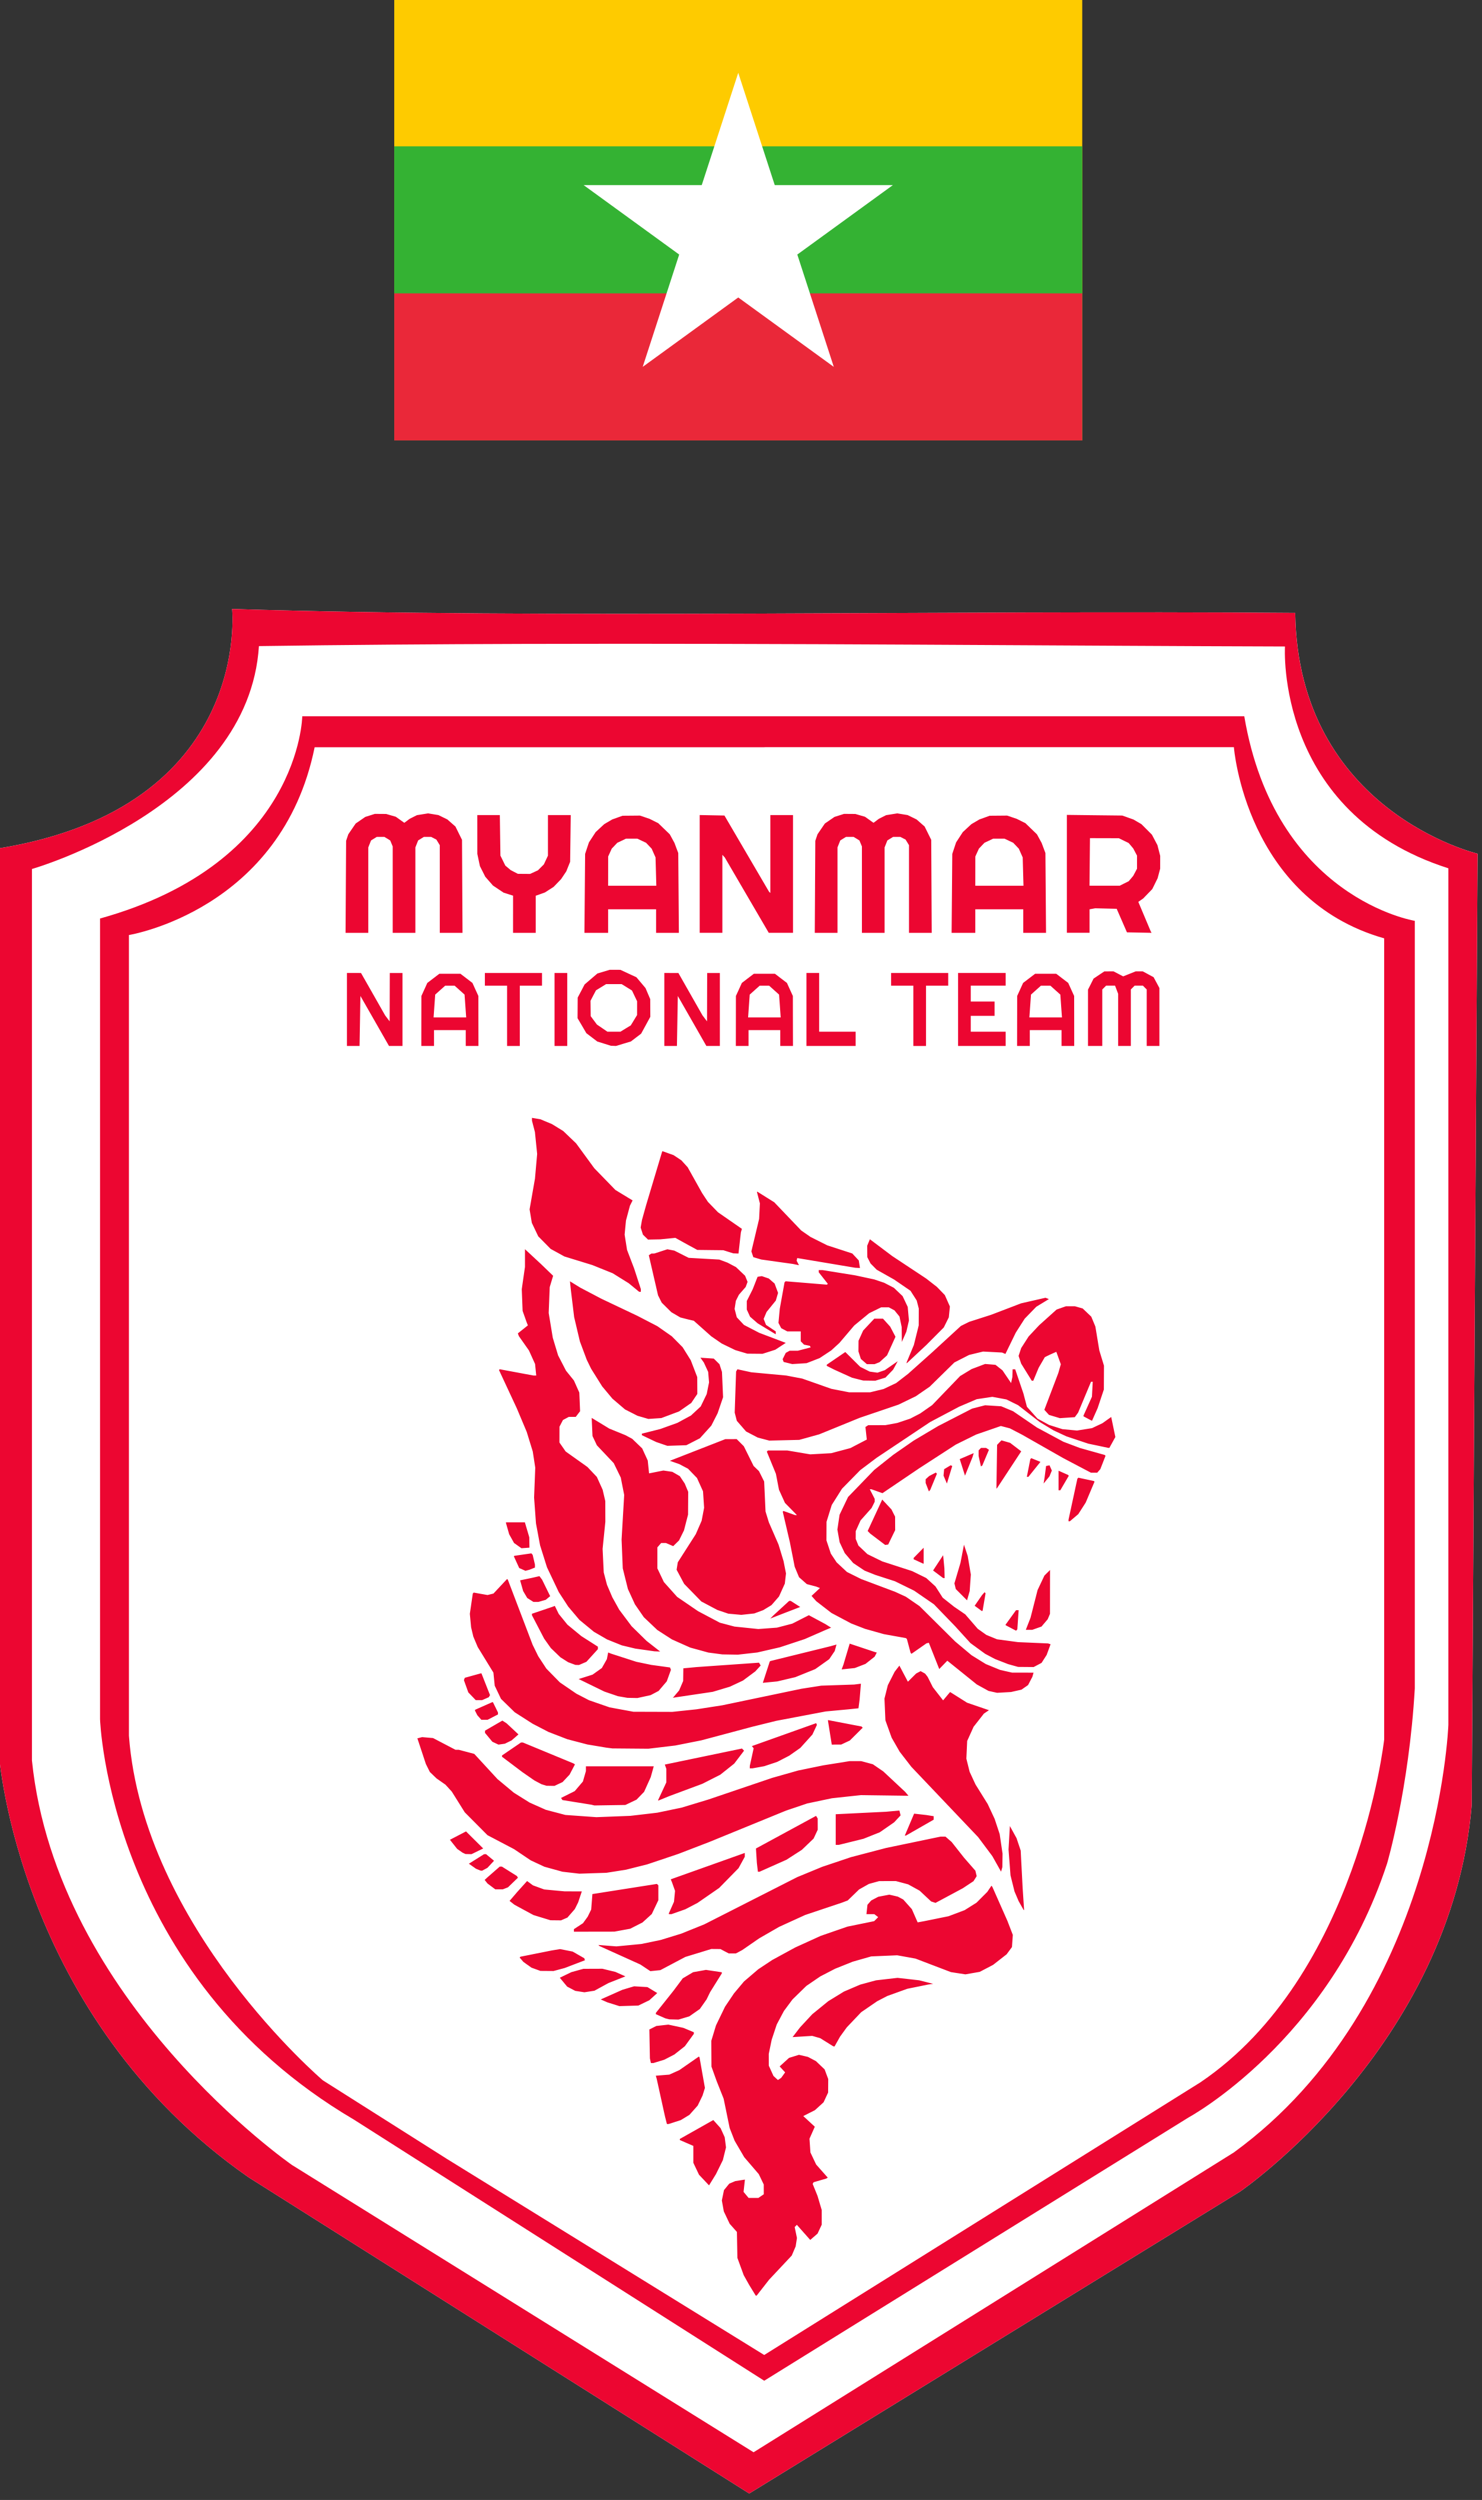
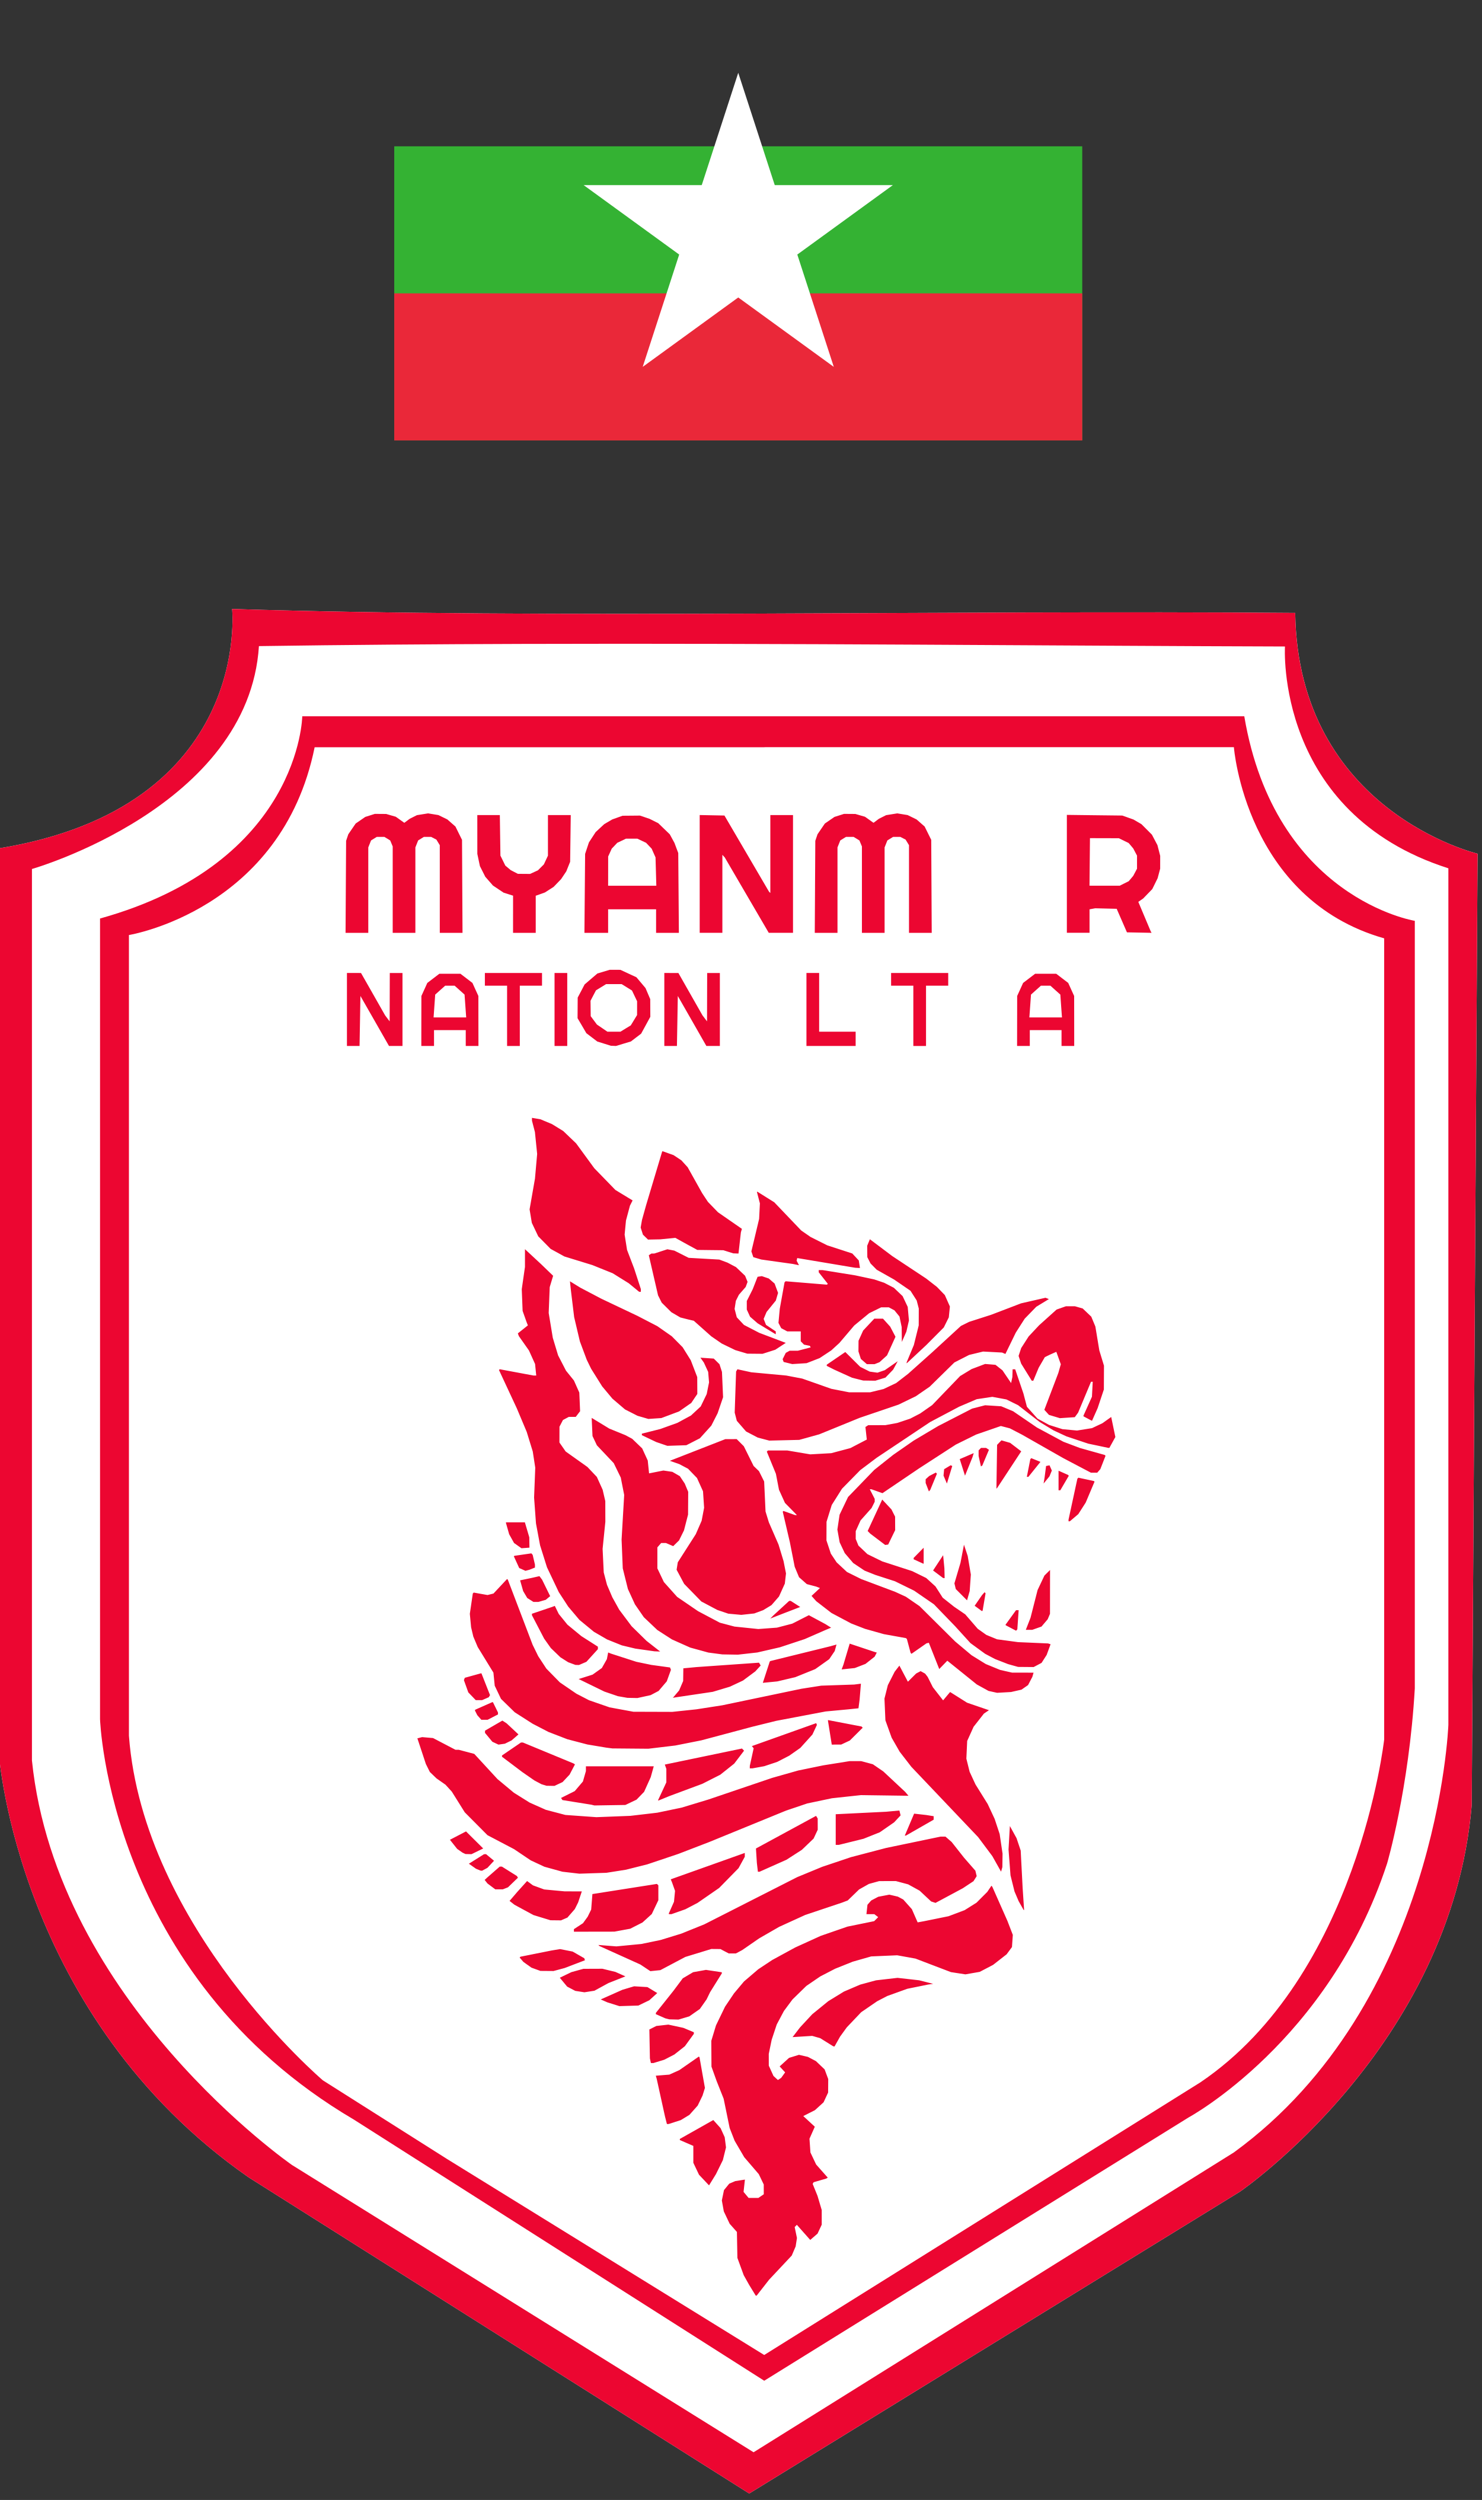
<svg xmlns="http://www.w3.org/2000/svg" xmlns:ns1="http://www.inkscape.org/namespaces/inkscape" xmlns:ns2="http://sodipodi.sourceforge.net/DTD/sodipodi-0.dtd" xmlns:xlink="http://www.w3.org/1999/xlink" width="26.458mm" height="44.629mm" viewBox="0 0 26.458 44.629" version="1.1" id="svg17806" ns1:version="1.1 (c68e22c387, 2021-05-23)" ns2:docname="Myanmar football crest.svg">
  <rect x="0" y="0" width="26.458" height="44.629" fill="#333333" stroke="none" />
  <ns2:namedview id="namedview17808" pagecolor="#ffffff" bordercolor="#666666" borderopacity="1.0" ns1:pageshadow="2" ns1:pageopacity="0.0" ns1:pagecheckerboard="0" ns1:document-units="mm" showgrid="false" fit-margin-top="0" fit-margin-left="0" fit-margin-right="0" fit-margin-bottom="0" ns1:zoom="0.76435185" ns1:cx="617.51666" ns1:cy="592.00485" ns1:window-width="1920" ns1:window-height="1017" ns1:window-x="-8" ns1:window-y="-8" ns1:window-maximized="1" ns1:current-layer="layer1" />
  <defs id="defs17803" />
  <g ns1:label="Layer 1" ns1:groupmode="layer" id="layer1" transform="translate(77.268,8.122)">
    <g id="g17614" transform="matrix(0.107,0,0,0.107,-85.697,-13.624)">
      <g id="g17572">
        <path id="rect16976" style="opacity:1;fill:#ffffff;fill-opacity:1;stroke:none;stroke-width:1;stroke-linecap:round;stroke-miterlimit:4;stroke-dasharray:none;paint-order:fill markers stroke" d="m 117.502,153.019 c 0,0 0.055,0.516 0.066,1.434 0.011,0.917 -0.02,2.235 -0.189,3.838 -0.085,0.802 -0.203,1.676 -0.369,2.605 -0.166,0.93 -0.379,1.916 -0.65,2.945 -0.271,1.029 -0.601,2.1 -1.002,3.199 -0.401,1.099 -0.872,2.225 -1.426,3.365 -0.554,1.141 -1.192,2.294 -1.924,3.447 -0.732,1.153 -1.557,2.305 -2.49,3.441 -0.933,1.136 -1.972,2.259 -3.131,3.35 -1.159,1.091 -2.438,2.151 -3.846,3.168 -1.408,1.017 -2.947,1.991 -4.629,2.904 -1.682,0.914 -3.505,1.767 -5.484,2.549 -1.979,0.781 -4.115,1.489 -6.416,2.109 -2.301,0.62 -4.769,1.154 -7.416,1.584 v 151.148 c 0,0 0.049,0.684 0.209,1.932 0.16,1.248 0.432,3.061 0.879,5.32 0.447,2.259 1.068,4.966 1.928,8 0.43,1.517 0.918,3.115 1.475,4.781 0.557,1.666 1.181,3.401 1.881,5.188 0.699,1.786 1.474,3.624 2.332,5.5 0.858,1.876 1.8,3.79 2.832,5.727 1.032,1.937 2.155,3.898 3.377,5.865 1.222,1.968 2.544,3.943 3.973,5.912 1.428,1.969 2.963,3.93 4.613,5.871 1.65,1.941 3.415,3.859 5.303,5.742 1.888,1.883 3.898,3.73 6.039,5.525 2.141,1.795 4.412,3.54 6.822,5.219 l 83.521,52.75 81.844,-50.338 c 0,0 0.552,-0.375 1.523,-1.113 0.972,-0.738 2.364,-1.838 4.045,-3.283 1.681,-1.446 3.653,-3.237 5.781,-5.359 1.064,-1.061 2.168,-2.207 3.295,-3.432 1.127,-1.225 2.275,-2.529 3.432,-3.914 1.156,-1.385 2.319,-2.848 3.473,-4.389 1.153,-1.541 2.299,-3.159 3.416,-4.852 1.117,-1.693 2.207,-3.462 3.256,-5.303 1.049,-1.841 2.055,-3.755 3.002,-5.74 0.947,-1.986 1.836,-4.043 2.648,-6.17 0.813,-2.126 1.552,-4.323 2.197,-6.586 0.646,-2.263 1.199,-4.594 1.645,-6.99 0.446,-2.397 0.783,-4.859 0.996,-7.385 l 0.975,-158.734 c 0,0 -0.467,-0.111 -1.287,-0.369 -0.82,-0.258 -1.991,-0.662 -3.398,-1.252 -1.408,-0.59 -3.051,-1.364 -4.814,-2.359 -0.882,-0.498 -1.794,-1.051 -2.721,-1.664 -0.927,-0.613 -1.869,-1.286 -2.812,-2.023 -0.943,-0.738 -1.888,-1.542 -2.818,-2.414 -0.931,-0.872 -1.849,-1.813 -2.738,-2.828 -0.889,-1.015 -1.75,-2.104 -2.568,-3.271 -0.819,-1.168 -1.595,-2.415 -2.314,-3.744 -0.719,-1.329 -1.38,-2.742 -1.971,-4.242 -0.59,-1.501 -1.108,-3.089 -1.541,-4.77 -0.433,-1.681 -0.779,-3.454 -1.025,-5.324 -0.246,-1.871 -0.393,-3.839 -0.424,-5.908 -14.635,-0.121 -29.704,-0.118 -44.91,-0.072 -15.206,0.046 -30.547,0.135 -45.727,0.188 -15.179,0.052 -30.197,0.068 -44.752,-0.035 -7.278,-0.051 -14.44,-0.132 -21.449,-0.252 -7.009,-0.12 -13.867,-0.281 -20.533,-0.49 z" />
        <g id="g16952" transform="translate(0.145)">
          <g id="g2764" transform="matrix(0.521,0,0,0.539,93.196,199.616)">
            <path id="path1193" style="fill:#ec0631;fill-opacity:1;stroke-width:0.32" d="m 142.401,71.067 0.004,0.441 0.004,0.439 0.471,1.762 0.473,1.76 0.357,3.389 0.357,3.389 -0.348,3.799 -0.348,3.801 -0.863,4.775 -0.863,4.773 0.357,2.084 0.357,2.084 1.027,2.09 1.029,2.09 1.984,1.943 1.982,1.943 2.209,1.174 2.209,1.174 4.479,1.332 4.48,1.332 3.25,1.266 3.25,1.266 2.572,1.547 2.572,1.547 1.66,1.32 1.658,1.322 h 0.279 0.277 v -0.418 -0.416 l -1.072,-3.184 -1.072,-3.184 -1.137,-2.879 -1.139,-2.881 -0.387,-2.365 -0.387,-2.367 0.215,-2.188 0.217,-2.188 0.635,-2.291 0.635,-2.293 0.426,-0.812 0.426,-0.812 -2.756,-1.621 -2.756,-1.621 -3.375,-3.361 -3.377,-3.359 -2.908,-3.846 -2.908,-3.848 -2.066,-1.914 -2.064,-1.912 -1.805,-1.074 -1.805,-1.072 -1.861,-0.752 -1.861,-0.752 -1.348,-0.217 z m 41.814,10.32 -0.066,0.08 -0.066,0.082 -2.576,8.318 -2.576,8.32 -0.645,2.24 -0.645,2.24 -0.213,1.18 -0.211,1.18 0.361,1.094 0.361,1.094 0.814,0.766 0.816,0.768 1.975,-0.037 1.975,-0.039 2.4,-0.23 2.4,-0.23 1.92,1.029 1.92,1.027 1.6,0.84 1.6,0.84 4.16,0.047 4.16,0.045 1.6,0.486 1.602,0.486 0.83,0.027 0.83,0.029 0.387,-3.279 0.385,-3.281 0.16,-0.543 0.16,-0.543 -3.83,-2.564 -3.828,-2.566 -1.611,-1.611 -1.611,-1.611 -0.932,-1.359 -0.93,-1.361 -2.314,-4 -2.312,-4 -1.012,-1.074 -1.012,-1.074 -1.246,-0.799 -1.246,-0.799 -1.766,-0.607 z m 30.354,12.527 -0.059,0.057 -0.057,0.059 0.473,1.76 0.475,1.76 -0.125,2.398 -0.125,2.4 -1.24,5.027 -1.242,5.027 0.311,0.893 0.312,0.893 1.275,0.367 1.273,0.365 5.057,0.686 5.059,0.686 0.979,0.195 0.98,0.197 -0.377,-0.705 -0.377,-0.703 0.1,-0.406 0.1,-0.404 9.281,1.502 9.279,1.504 0.762,0.039 0.762,0.039 -0.189,-1.174 -0.191,-1.172 -1.041,-1.076 -1.043,-1.076 -4.01,-1.262 -4.008,-1.262 -2.66,-1.287 -2.658,-1.287 -1.502,-1.004 -1.5,-1.002 -4.32,-4.369 -4.32,-4.371 -2.717,-1.646 z m 36.047,14.73 -0.428,1.012 -0.428,1.012 0.019,1.76 0.019,1.76 0.518,0.98 0.518,0.979 0.988,0.967 0.988,0.965 2.795,1.525 2.795,1.525 2.609,1.73 2.611,1.73 0.994,1.5 0.992,1.5 0.338,1.252 0.336,1.25 -0.01,2.607 -0.01,2.609 -0.779,3.039 -0.781,3.041 -1.15,2.668 -1.15,2.668 v 0.172 0.17 l 3.119,-2.816 3.121,-2.816 2.824,-2.742 2.824,-2.744 0.803,-1.562 0.803,-1.564 0.174,-1.678 0.174,-1.678 -0.809,-1.766 -0.809,-1.766 -1.27,-1.27 -1.271,-1.271 -1.721,-1.293 -1.723,-1.295 -5.441,-3.482 -5.439,-3.482 -3.572,-2.598 z m -110.455,3.076 v 2.744 2.744 l -0.512,3.449 -0.514,3.449 0.137,3.361 0.137,3.359 0.646,1.76 0.646,1.76 0.197,0.48 0.197,0.48 -1.607,1.238 -1.607,1.238 0.162,0.422 0.162,0.424 1.619,2.225 1.617,2.225 0.98,2.094 0.98,2.096 0.184,1.779 0.184,1.779 h -0.445 -0.443 l -5.402,-0.971 -5.402,-0.973 -0.119,0.121 -0.121,0.119 2.857,5.934 2.859,5.936 1.582,3.637 1.584,3.637 0.969,3.041 0.969,3.039 0.4,2.506 0.398,2.504 -0.186,4.615 -0.188,4.615 0.303,4.006 0.303,4.004 0.656,3.396 0.656,3.396 1.105,3.398 1.105,3.398 1.889,3.84 1.889,3.842 1.508,2.238 1.506,2.24 1.797,2.059 1.799,2.059 2.324,1.848 2.326,1.85 2.115,1.182 2.115,1.184 2.352,0.912 2.35,0.914 2.17,0.502 2.17,0.504 3.041,0.416 3.041,0.418 0.928,0.037 0.928,0.037 -2.18,-1.648 -2.178,-1.65 -2.393,-2.27 -2.393,-2.271 -1.986,-2.559 -1.986,-2.561 -1.102,-1.92 -1.102,-1.92 -0.854,-1.928 -0.854,-1.926 -0.521,-1.914 -0.52,-1.912 -0.182,-3.652 -0.182,-3.652 0.439,-4.188 0.439,-4.189 -0.01,-3.199 -0.008,-3.199 -0.422,-1.762 -0.422,-1.76 -0.934,-1.99 -0.934,-1.992 -1.51,-1.537 -1.508,-1.539 -3.479,-2.391 -3.479,-2.391 -1,-1.393 -1.002,-1.393 0.01,-2.447 0.008,-2.447 0.557,-1.035 0.555,-1.033 0.939,-0.486 0.939,-0.484 h 1.111 1.113 l 0.695,-0.881 0.695,-0.879 -0.127,-2.881 -0.127,-2.881 -0.863,-1.871 -0.861,-1.871 -1.266,-1.514 -1.266,-1.512 -1.27,-2.377 -1.268,-2.375 -0.85,-2.719 -0.848,-2.721 -0.656,-3.84 -0.656,-3.84 0.164,-4 0.164,-4 0.547,-1.756 0.547,-1.754 -1.891,-1.766 -1.891,-1.766 -2.623,-2.354 z m 45.6,0.031 -2.08,0.654 -2.08,0.654 -0.48,0.008 -0.479,0.01 -0.41,0.26 -0.408,0.26 1.477,6.203 1.479,6.203 0.586,1.133 0.586,1.131 1.545,1.48 1.547,1.48 1.439,0.812 1.439,0.814 1.279,0.314 1.281,0.314 0.875,0.197 0.875,0.195 2.805,2.414 2.805,2.414 1.68,1.117 1.678,1.117 2.158,1.012 2.16,1.01 1.922,0.551 1.922,0.551 2.447,0.023 2.445,0.021 2.035,-0.629 2.033,-0.629 1.682,-1.062 1.682,-1.061 -4.242,-1.553 -4.242,-1.553 -2.455,-1.229 -2.457,-1.229 -1.145,-1.178 -1.145,-1.18 -0.35,-1.295 -0.35,-1.297 0.199,-1.246 0.201,-1.248 0.488,-0.945 0.488,-0.945 1.09,-1.205 1.088,-1.205 0.301,-0.789 0.299,-0.791 -0.398,-0.945 -0.4,-0.947 -1.455,-1.336 -1.455,-1.338 -1.361,-0.693 -1.361,-0.695 -1.311,-0.473 -1.311,-0.473 -4.908,-0.268 -4.908,-0.27 -2.291,-1.117 -2.293,-1.117 -1.119,-0.209 z m 48.48,6.436 v 0.342 0.342 l 1.451,1.781 1.451,1.781 -0.137,0.135 -0.135,0.137 -6.621,-0.527 -6.619,-0.527 -0.172,0.172 -0.172,0.174 -0.764,4.096 -0.762,4.096 -0.209,2.174 -0.207,2.172 0.436,0.814 0.436,0.814 0.967,0.5 0.967,0.5 h 2.164 2.166 v 1.529 1.531 l 0.518,0.518 0.52,0.52 0.928,0.186 0.928,0.186 0.148,0.24 0.15,0.242 -2.062,0.518 -2.061,0.518 h -1.316 -1.314 l -0.615,0.33 -0.615,0.328 -0.508,0.98 -0.506,0.979 0.164,0.43 0.164,0.428 1.379,0.328 1.379,0.328 2.297,-0.139 2.297,-0.141 2.086,-0.785 2.086,-0.785 1.857,-1.186 1.857,-1.188 1.305,-1.154 1.307,-1.154 2.375,-2.699 2.373,-2.699 2.4,-1.91 2.4,-1.91 1.92,-0.91 1.92,-0.91 h 1.215 1.217 l 0.906,0.467 0.906,0.469 0.809,0.963 0.811,0.963 0.348,1.625 0.35,1.625 0.025,2.303 0.025,2.305 0.729,-1.6 0.727,-1.6 0.41,-1.723 0.408,-1.725 -0.197,-2.102 -0.195,-2.1 -0.812,-1.662 -0.812,-1.66 -1.404,-1.295 -1.406,-1.295 -1.549,-0.775 -1.549,-0.775 -1.6,-0.521 -1.6,-0.52 -3.039,-0.631 -3.041,-0.629 -5.229,-0.814 -5.229,-0.814 h -0.611 z m -18.229,1.875 -0.678,0.104 -0.678,0.102 -0.777,1.92 -0.779,1.92 -0.949,1.828 -0.951,1.826 v 1.324 1.326 l 0.527,1.109 0.525,1.107 1.213,1.02 1.213,1.018 2.82,1.658 2.822,1.658 0.08,0.023 0.08,0.021 v -0.426 -0.426 l -1.561,-1.01 -1.561,-1.012 -0.381,-0.922 -0.381,-0.922 0.471,-1.08 0.473,-1.082 1.477,-1.76 1.477,-1.76 0.361,-1.189 0.359,-1.189 -0.551,-1.441 -0.551,-1.441 -0.928,-0.783 -0.93,-0.781 -1.123,-0.369 z m -61.445,1.596 0.15,1.385 0.152,1.385 0.521,4.158 0.523,4.16 0.918,3.76 0.918,3.762 1.094,2.832 1.096,2.834 0.709,1.406 0.711,1.408 1.762,2.721 1.762,2.719 1.639,1.898 1.639,1.898 2.021,1.668 2.023,1.67 2,0.984 2,0.986 1.738,0.486 1.736,0.488 2.08,-0.137 2.08,-0.135 2.836,-1.027 2.836,-1.027 1.957,-1.316 1.957,-1.316 0.967,-1.389 0.967,-1.389 -0.016,-2.611 -0.014,-2.611 -1.035,-2.607 -1.035,-2.605 -1.299,-2.01 -1.301,-2.012 -1.744,-1.703 -1.744,-1.703 -2.312,-1.561 -2.312,-1.561 -3.193,-1.598 -3.193,-1.6 -5.76,-2.641 -5.76,-2.643 -3.361,-1.707 -3.359,-1.709 -1.678,-0.996 z m 152.297,5.096 -3.912,0.865 -3.91,0.865 -4.801,1.775 -4.801,1.773 -3.52,1.092 -3.52,1.094 -1.316,0.633 -1.316,0.631 -4.604,4.088 -4.604,4.086 -3.84,3.316 -3.84,3.316 -1.92,1.436 -1.92,1.436 -2.008,0.92 -2.006,0.92 -2.154,0.51 -2.152,0.51 -3.361,0.004 -3.359,0.004 -2.863,-0.541 -2.865,-0.543 -4.652,-1.582 -4.652,-1.582 -2.562,-0.473 -2.564,-0.473 -5.59,-0.502 -5.59,-0.502 -2.227,-0.469 -2.227,-0.469 -0.217,0.35 -0.215,0.35 -0.225,6.363 -0.223,6.363 0.34,1.266 0.34,1.264 1.482,1.65 1.482,1.648 1.885,0.951 1.883,0.949 1.83,0.463 1.83,0.463 4.799,-0.111 4.801,-0.111 3.199,-0.859 3.201,-0.861 6.48,-2.553 6.48,-2.555 6.229,-2.045 6.229,-2.047 2.75,-1.289 2.75,-1.289 2.232,-1.484 2.23,-1.482 3.953,-3.752 3.953,-3.752 2.355,-1.164 2.357,-1.162 2.24,-0.525 2.24,-0.525 3.039,0.154 3.041,0.154 0.531,0.221 0.531,0.223 1.664,-3.305 1.664,-3.303 1.426,-2.156 1.428,-2.158 1.85,-1.842 1.85,-1.844 2.021,-1.189 2.023,-1.189 -0.543,-0.207 z m 6.531,2.635 -1.49,0.508 -1.49,0.508 -2.807,2.441 -2.807,2.441 -1.672,1.725 -1.672,1.727 -1.188,1.789 -1.188,1.789 -0.42,1.217 -0.418,1.217 0.414,1.199 0.414,1.199 1.695,2.641 1.693,2.641 h 0.248 0.248 l 0.859,-2 0.859,-2 0.992,-1.652 0.992,-1.652 0.83,-0.387 0.83,-0.389 1.004,-0.43 1.006,-0.43 0.721,1.926 0.721,1.928 -0.398,1.342 -0.396,1.344 -2.24,5.705 -2.242,5.703 0.738,0.787 0.738,0.785 1.75,0.508 1.748,0.508 2.391,-0.152 2.391,-0.154 0.531,-0.705 0.533,-0.707 2.062,-4.771 2.062,-4.771 0.275,-0.008 0.275,-0.008 -0.125,2.32 -0.125,2.32 -1.383,2.98 -1.383,2.98 0.113,0.1 0.111,0.098 1.281,0.65 v 0.002 l 1.279,0.648 0.906,-1.969 0.904,-1.969 0.994,-2.881 0.996,-2.879 0.019,-3.682 0.019,-3.68 -0.744,-2.359 -0.746,-2.361 -0.635,-3.705 -0.633,-3.705 -0.658,-1.527 -0.656,-1.527 -1.369,-1.262 -1.371,-1.264 -1.234,-0.342 -1.232,-0.344 -1.463,-0.002 z m -61.363,3.84 -1.785,1.84 -1.785,1.84 -0.736,1.574 -0.738,1.572 -0.014,1.656 -0.016,1.656 0.383,1.16 0.383,1.16 0.963,0.811 0.963,0.811 h 1.236 1.234 l 0.785,-0.299 0.785,-0.299 1.213,-1.061 1.213,-1.062 1.352,-2.879 1.352,-2.881 -0.85,-1.566 -0.85,-1.566 -1.15,-1.234 -1.15,-1.232 h -1.393 z m -9.281,10.324 -2.967,1.957 -2.967,1.959 -0.008,0.18 -0.008,0.182 1.199,0.584 1.199,0.586 2.871,1.258 2.869,1.256 1.77,0.432 h 0.002 l 1.77,0.43 1.941,0.027 1.943,0.025 1.621,-0.48 1.623,-0.482 1.236,-1.238 1.234,-1.236 0.729,-1.297 0.727,-1.299 -2.062,1.385 -2.064,1.383 -1.182,0.391 -1.18,0.391 -1.238,-0.166 -1.236,-0.166 -1.52,-0.736 -1.518,-0.734 -2.393,-2.295 z m -46.402,1.752 0.557,0.762 0.557,0.762 0.686,1.439 0.686,1.441 0.139,1.621 0.139,1.621 -0.375,1.809 -0.375,1.809 -0.959,1.916 -0.957,1.918 -1.559,1.4 -1.559,1.402 -2.184,1.141 -2.182,1.141 -2.721,0.943 -2.721,0.945 -2.959,0.723 -2.961,0.723 v 0.236 0.236 l 2.303,1.062 2.303,1.061 1.777,0.586 1.777,0.588 3.041,-0.096 3.039,-0.094 2.168,-1.074 2.168,-1.074 1.832,-1.961 1.832,-1.959 1.008,-1.912 1.008,-1.912 0.875,-2.484 0.875,-2.484 -0.178,-3.916 -0.178,-3.914 -0.395,-1.189 -0.395,-1.188 -0.916,-0.877 -0.916,-0.877 -2.141,-0.137 z m 91.172,1.945 -2.156,0.789 -2.158,0.787 -1.842,1.08 -1.844,1.082 -4.479,4.498 -4.48,4.5 -1.92,1.297 -1.92,1.297 -1.602,0.799 -1.6,0.801 -2.08,0.668 -2.08,0.668 -1.898,0.336 -1.898,0.336 -2.74,0.006 -2.742,0.004 -0.445,0.283 -0.445,0.281 0.221,1.941 0.219,1.943 -2.635,1.324 -2.633,1.324 -3.061,0.785 -3.061,0.785 -3.359,0.182 -3.361,0.182 -3.68,-0.6 -3.68,-0.602 h -3.094 -3.094 l -0.178,0.18 -0.18,0.18 1.455,3.434 1.457,3.434 0.49,2.467 0.492,2.467 0.959,2.035 0.957,2.033 1.914,1.887 1.916,1.885 h -0.297 -0.299 l -1.863,-0.641 -1.861,-0.641 -0.111,0.111 -0.111,0.111 1.143,4.732 1.141,4.734 0.773,3.795 0.773,3.797 0.693,1.615 0.695,1.613 1.248,1.068 1.248,1.068 1.506,0.385 1.506,0.385 0.596,0.225 0.594,0.225 -1.346,1.215 -1.344,1.215 0.75,0.82 0.75,0.818 2.441,1.824 2.439,1.824 3.16,1.623 3.16,1.623 2.201,0.828 2.201,0.828 3.023,0.824 3.023,0.824 3.553,0.617 3.551,0.619 0.143,0.143 0.143,0.143 0.594,2.139 0.592,2.141 0.143,0.141 0.141,0.143 2.398,-1.617 2.396,-1.619 0.379,-0.09 0.379,-0.088 1.668,4.066 1.668,4.066 1.291,-1.291 1.291,-1.291 4.727,3.678 4.725,3.68 1.881,1 1.879,1.002 1.365,0.289 v 0.002 l 1.365,0.289 2.24,-0.123 2.24,-0.123 1.668,-0.367 1.668,-0.365 1.053,-0.709 1.051,-0.707 0.686,-1.27 0.686,-1.268 0.195,-0.652 0.195,-0.652 -3.441,-0.004 -3.439,-0.006 -1.92,-0.42 -1.92,-0.42 -2.291,-0.908 -2.291,-0.908 -2.281,-1.365 -2.283,-1.367 -2.627,-2.131 -2.627,-2.131 -5.701,-5.467 -5.699,-5.467 -2.189,-1.453 -2.188,-1.455 -1.721,-0.762 -1.721,-0.762 -5.432,-1.973 -5.43,-1.973 -2.273,-1.092 -2.275,-1.092 -1.658,-1.492 -1.66,-1.492 -0.924,-1.344 -0.926,-1.346 -0.707,-2.053 -0.705,-2.055 0.012,-2.879 0.012,-2.881 0.834,-2.602 0.836,-2.602 1.643,-2.518 1.645,-2.52 2.924,-2.879 2.926,-2.881 2.641,-1.92 2.641,-1.92 8.549,-5.518 8.549,-5.52 4.641,-2.373 4.639,-2.373 2.818,-1.162 2.816,-1.164 2.5,-0.363 2.5,-0.365 2.252,0.402 2.25,0.402 1.873,0.891 1.871,0.889 3.471,2.611 3.471,2.609 2.203,1.289 2.205,1.287 2.064,0.926 2.064,0.926 3.475,1.123 3.473,1.123 3.238,0.66 3.236,0.66 h 0.166 0.166 l 0.961,-1.68 0.959,-1.682 -0.666,-3.1 -0.668,-3.102 -1.398,0.963 -1.4,0.963 -1.67,0.764 -1.67,0.764 -2.398,0.371 -2.4,0.371 -2.334,-0.211 -2.334,-0.211 -2.146,-0.658 -2.146,-0.656 -1.854,-0.98 -1.854,-0.98 -1.693,-1.828 -1.693,-1.83 -0.555,-2.039 -0.555,-2.039 -1.322,-3.76 -1.324,-3.76 h -0.416 -0.414 l -0.037,1.199 -0.039,1.201 -0.201,0.928 -0.203,0.93 -1.379,-1.967 -1.379,-1.969 -1.125,-0.857 -1.123,-0.855 -1.656,-0.135 z m 0,12.779 -2.08,0.52 -2.08,0.518 -5.439,2.703 -5.439,2.701 -3.922,2.252 -3.92,2.252 -3.279,2.205 -3.279,2.203 -3.039,2.336 -3.041,2.336 -4.186,4.188 -4.186,4.186 -1.354,2.734 -1.355,2.736 -0.357,2.303 -0.355,2.305 0.367,1.98 0.369,1.98 0.812,1.66 0.811,1.658 1.354,1.539 1.355,1.537 1.82,1.178 1.822,1.178 1.701,0.656 1.701,0.656 3.172,0.994 3.174,0.994 3.053,1.447 3.053,1.445 3.176,2.113 3.176,2.113 3.398,3.4 3.398,3.398 2.453,2.609 2.455,2.609 2.346,1.656 2.346,1.654 1.59,0.812 1.588,0.811 2.088,0.787 2.09,0.785 1.602,0.434 h 0.002 l 1.602,0.432 2.492,0.021 2.494,0.021 1.266,-0.646 1.268,-0.646 0.814,-1.232 0.816,-1.23 0.627,-1.652 0.627,-1.65 -0.402,-0.125 -0.402,-0.127 -4.799,-0.203 -4.801,-0.201 -3.361,-0.438 -3.363,-0.436 -1.715,-0.676 -1.713,-0.676 -1.387,-0.953 -1.387,-0.955 -1.998,-2.23 -1.998,-2.232 -1.779,-1.174 -1.779,-1.176 -1.83,-1.4 -1.83,-1.402 -1.16,-1.75 -1.162,-1.748 -1.477,-1.301 -1.479,-1.301 -2.252,-1.068 -2.25,-1.07 -4.801,-1.504 -4.799,-1.506 -2.367,-1.121 -2.367,-1.123 -1.439,-1.322 -1.441,-1.322 -0.432,-1.031 -0.434,-1.029 0.004,-1.209 0.002,-1.211 0.77,-1.654 0.77,-1.652 1.766,-1.92 1.766,-1.92 0.502,-0.971 0.502,-0.971 v -0.449 -0.447 l -0.791,-1.488 -0.791,-1.488 h 0.262 0.26 l 1.77,0.609 1.77,0.609 5.881,-3.848 5.881,-3.848 5.871,-3.676 5.873,-3.676 3.248,-1.551 3.248,-1.551 3.959,-1.322 3.959,-1.324 1.438,0.363 1.438,0.361 1.963,0.986 1.963,0.984 6.602,3.631 6.602,3.629 4.422,2.252 4.42,2.25 h 1.008 1.008 l 0.5,-0.561 0.5,-0.559 0.83,-2.055 0.828,-2.055 -0.131,-0.131 -0.131,-0.131 -3.973,-1.078 -3.973,-1.078 -2.631,-0.961 -2.631,-0.959 -4.234,-2.199 -4.234,-2.199 -3.824,-2.523 -3.822,-2.525 -1.914,-0.773 -1.912,-0.771 -2.574,-0.16 z m -125.998,3.908 0.135,2.811 0.133,2.809 0.701,1.436 0.701,1.436 2.699,2.758 2.697,2.756 1.127,2.238 1.127,2.236 0.545,2.686 0.547,2.688 -0.416,6.908 -0.416,6.91 0.188,4.449 0.188,4.451 0.822,3.197 0.824,3.197 1.127,2.375 1.127,2.375 1.42,1.988 1.42,1.99 2.158,1.977 2.16,1.979 2.348,1.465 2.35,1.463 2.924,1.262 2.922,1.26 2.902,0.77 2.9,0.771 2.238,0.285 2.24,0.285 2.494,0.041 2.492,0.041 3.107,-0.338 3.107,-0.338 3.631,-0.805 3.633,-0.807 3.961,-1.266 3.961,-1.268 3.447,-1.455 3.447,-1.457 0.779,-0.309 0.781,-0.309 -0.941,-0.57 -0.939,-0.568 -2.621,-1.361 -2.619,-1.361 -2.66,1.307 -2.66,1.309 -2.445,0.615 -2.445,0.617 -2.994,0.215 -2.994,0.215 -3.812,-0.379 -3.812,-0.381 -2.348,-0.6 -2.348,-0.602 -3.486,-1.783 -3.484,-1.781 -3.346,-2.211 -3.346,-2.209 -2.127,-2.297 -2.127,-2.299 -1.043,-2.115 -1.041,-2.117 v -3.252 -3.25 l 0.609,-0.676 0.609,-0.676 h 0.76 0.762 l 1.164,0.486 1.166,0.488 0.934,-0.887 0.936,-0.887 0.791,-1.551 0.791,-1.551 0.654,-2.449 0.652,-2.449 0.023,-3.521 0.023,-3.52 -0.553,-1.279 -0.553,-1.281 -0.789,-1.143 -0.789,-1.145 -1.195,-0.668 -1.197,-0.668 -1.439,-0.205 -1.439,-0.203 -2.289,0.439 -2.289,0.441 -0.213,-1.988 -0.213,-1.99 -0.891,-1.875 -0.893,-1.875 -1.596,-1.486 -1.598,-1.486 -1.09,-0.564 -1.09,-0.566 -2.58,-1.014 -2.578,-1.014 -2.82,-1.66 z m 46.443,6.57 -1.822,0.006 -1.822,0.006 -8.879,3.352 -8.877,3.352 1.521,0.518 1.521,0.518 1.387,0.707 1.387,0.707 1.434,1.434 1.434,1.434 0.967,2.064 0.965,2.064 0.176,2.545 0.174,2.545 -0.395,2.01 -0.396,2.012 -0.941,2.084 -0.941,2.084 -2.879,4.35 -2.881,4.35 -0.186,1.15 -0.188,1.152 1.207,2.18 1.205,2.18 2.754,2.729 2.752,2.729 2.559,1.311 2.561,1.312 1.76,0.576 1.76,0.576 2.08,0.184 2.08,0.184 2.08,-0.219 2.08,-0.219 1.43,-0.512 1.43,-0.512 1.316,-0.771 1.318,-0.771 1.209,-1.34 1.209,-1.338 0.934,-1.996 0.936,-1.996 0.186,-1.576 0.188,-1.576 -0.393,-1.906 -0.391,-1.908 -0.803,-2.559 -0.803,-2.561 -1.551,-3.443 -1.551,-3.443 -0.531,-1.678 -0.531,-1.676 -0.221,-4.641 -0.223,-4.639 -0.826,-1.602 -0.828,-1.6 -0.857,-0.799 -0.859,-0.801 -1.568,-3.053 -1.568,-3.051 -1.143,-1.109 z m 84.789,0.385 -0.697,0.695 -0.697,0.697 -0.107,6.791 -0.109,6.793 0.148,-0.16 0.146,-0.16 3.826,-5.629 3.826,-5.627 -1.775,-1.311 -1.773,-1.311 -1.395,-0.391 z m -6.545,2.336 -0.385,0.383 -0.385,0.385 v 0.871 0.873 l 0.373,1.609 v 0.002 l 0.371,1.611 0.221,-0.137 0.221,-0.137 1.062,-2.438 1.062,-2.438 -0.455,-0.289 -0.455,-0.287 -0.816,-0.006 z m -2.332,1.617 -1.139,0.471 -1.139,0.473 -1.1,0.455 -1.1,0.455 0.842,2.564 0.842,2.566 1.191,-2.848 1.193,-2.848 0.205,-0.645 z m 18.439,1.561 -0.158,0.156 -0.156,0.158 -0.559,2.732 -0.559,2.734 h 0.252 0.252 l 1.926,-2.316 1.928,-2.316 -1.463,-0.574 z m -25.842,2.207 -1.037,0.604 -1.037,0.602 -0.098,0.992 -0.098,0.992 0.539,1.232 0.541,1.232 0.857,-2.719 0.859,-2.721 -0.264,-0.107 z m 31.678,0.01 -0.553,0.105 -0.553,0.107 -0.236,1.756 -0.236,1.756 -0.162,0.961 -0.164,0.959 0.943,-1.119 0.943,-1.121 0.377,-0.895 0.379,-0.893 -0.369,-0.809 z m 2.889,1.668 v 3.029 3.027 h 0.283 0.283 l 1.359,-2.25 1.359,-2.25 -0.129,-0.129 -0.131,-0.131 -1.514,-0.648 z m -39.301,0.57 -1.07,0.541 -1.07,0.543 -0.559,0.49 -0.561,0.492 v 0.584 0.584 l 0.523,1.307 0.521,1.307 0.223,-0.26 0.223,-0.262 1.061,-2.486 1.061,-2.486 -0.176,-0.178 z m 45.65,1.59 -0.162,0.162 -0.162,0.162 -1.414,6.326 -1.412,6.324 v 0.262 0.26 h 0.207 0.207 l 1.355,-1.109 1.355,-1.111 1.184,-1.783 1.184,-1.783 1.416,-3.236 1.416,-3.238 -0.104,-0.104 -0.104,-0.104 -2.484,-0.514 z m -62.816,6.768 -2.334,4.867 -2.332,4.867 0.406,0.398 0.406,0.4 2.398,1.758 2.4,1.758 0.48,-0.061 0.48,-0.059 1.119,-2.232 1.121,-2.232 -0.012,-2.088 -0.01,-2.088 -0.584,-1.119 -0.584,-1.121 -1.479,-1.523 z m -120.494,7.049 v 0.102 0.104 l 0.508,1.738 0.508,1.736 0.783,1.357 0.783,1.355 1.189,0.814 1.189,0.814 1.279,-0.09 1.279,-0.092 -0.025,-1.6 -0.025,-1.6 -0.707,-2.32 -0.709,-2.32 h -3.025 z m 146.672,6.918 -0.557,2.799 -0.555,2.797 -0.975,3.189 -0.973,3.188 0.217,0.875 0.217,0.875 1.805,1.752 1.805,1.754 0.424,-1.434 0.424,-1.432 0.186,-2.561 0.184,-2.561 -0.506,-2.879 -0.506,-2.881 -0.594,-1.74 z m -12.912,0.947 -1.6,1.576 -1.6,1.574 v 0.213 0.211 l 1.52,0.67 1.52,0.67 0.08,0.012 0.08,0.01 v -2.469 z m -125.627,1.74 -2.707,0.377 -2.705,0.377 -0.104,0.07 -0.104,0.07 0.861,1.822 0.861,1.82 1.002,0.434 1.002,0.434 0.641,-0.166 0.639,-0.166 0.881,-0.338 0.879,-0.336 v -0.461 -0.459 l -0.363,-1.502 -0.363,-1.502 -0.209,-0.236 z m 131.867,0.568 -1.611,2.365 -1.611,2.367 1.611,1.172 1.611,1.17 0.24,0.016 0.24,0.018 -0.037,-1.521 -0.039,-1.52 -0.201,-2.033 z m 34.24,4.582 -0.902,0.861 -0.9,0.863 -1.096,2.24 -1.094,2.24 -1.131,4.287 -1.129,4.287 -0.758,1.873 -0.756,1.873 h 1.025 1.025 l 1.488,-0.508 1.486,-0.506 0.992,-1.129 0.99,-1.129 0.369,-0.844 0.371,-0.846 0.008,-6.781 z m -163.52,1.904 -1.281,0.283 -1.279,0.281 -1.818,0.365 -1.816,0.367 0.488,1.662 0.488,1.662 0.654,1.072 0.656,1.072 0.994,0.607 0.994,0.605 0.799,-0.002 h 0.801 l 1.174,-0.326 1.174,-0.326 0.701,-0.568 0.703,-0.566 -1.291,-2.545 -1.289,-2.545 -0.426,-0.549 z m -10.359,0.875 -2.182,2.254 -2.18,2.254 -0.951,0.232 -0.953,0.23 -2.215,-0.379 -2.213,-0.381 -0.145,0.145 -0.145,0.145 -0.477,3.143 -0.477,3.143 0.203,2.08 0.203,2.08 0.354,1.439 0.354,1.441 0.705,1.617 0.705,1.619 2.516,3.961 2.514,3.961 0.211,2.027 0.209,2.027 1.002,2.035 1.004,2.037 2.195,2.072 2.195,2.07 2.873,1.777 2.873,1.777 2.529,1.268 2.529,1.27 3.041,1.135 3.039,1.135 3.201,0.807 3.199,0.809 3.039,0.492 3.041,0.49 0.959,0.119 0.961,0.117 5.76,0.049 5.76,0.047 4.32,-0.5 4.32,-0.498 4.16,-0.797 4.16,-0.799 8.16,-2.105 8.16,-2.104 3.84,-0.916 3.84,-0.916 7.906,-1.451 7.908,-1.449 3.611,-0.326 3.613,-0.326 1.646,-0.166 1.646,-0.164 0.18,-1.34 0.18,-1.342 0.211,-2.467 0.209,-2.465 -1.076,0.133 -1.076,0.133 -5.279,0.172 -5.279,0.172 -3.195,0.484 -3.195,0.484 -12.645,2.555 -12.646,2.553 -4.16,0.625 -4.158,0.625 -3.842,0.393 -3.84,0.393 -6.24,-0.019 -6.238,-0.019 -3.809,-0.678 -3.807,-0.678 -3.287,-1.1 -3.289,-1.102 -2.023,-1.012 -2.025,-1.012 -2.656,-1.756 -2.654,-1.756 -2.16,-2.129 -2.158,-2.129 -1.301,-1.92 -1.303,-1.92 -0.893,-1.762 -0.893,-1.76 -3.967,-10.068 -3.969,-10.07 -0.123,-0.123 z m 152.904,4.104 -0.42,0.461 -0.418,0.461 -1.168,1.633 -1.166,1.635 1.176,0.836 1.176,0.838 0.104,-0.104 0.105,-0.105 0.467,-2.664 0.469,-2.664 -0.162,-0.164 z m -62.574,2.682 -2.545,2.264 -2.547,2.262 -0.48,0.473 -0.479,0.471 2.24,-0.846 2.238,-0.844 1.762,-0.656 1.76,-0.654 0.791,-0.293 0.793,-0.295 -1.512,-0.939 -1.512,-0.941 h -0.254 z m -75.051,1.547 -0.381,0.143 -0.379,0.143 -3.281,1.072 -3.279,1.072 v 0.23 0.232 l 1.951,3.619 1.951,3.621 1.074,1.463 1.072,1.461 1.535,1.428 1.535,1.43 1.242,0.762 1.242,0.762 1.158,0.414 1.158,0.414 0.57,0.014 0.57,0.014 1.189,-0.494 1.189,-0.492 1.84,-1.959 1.84,-1.957 v -0.385 -0.387 l -2.639,-1.627 -2.641,-1.627 -2.24,-1.783 -2.24,-1.785 -1.385,-1.654 -1.385,-1.652 -0.635,-1.246 z m 147.703,1.334 -1.697,2.268 -1.697,2.268 0.105,0.094 0.105,0.092 1.6,0.812 1.6,0.812 0.201,-0.213 0.199,-0.213 0.211,-2.961 0.213,-2.959 h -0.42 z m -53.27,10.346 -0.996,3.227 -0.994,3.227 -0.291,0.766 -0.291,0.766 2.105,-0.217 2.105,-0.215 1.713,-0.641 1.711,-0.641 1.467,-1.119 1.465,-1.119 0.34,-0.635 0.34,-0.635 -0.414,-0.117 -0.414,-0.119 -3.922,-1.264 z m -4.219,0.283 -1.008,0.27 -1.008,0.271 -9.6,2.285 -9.6,2.287 -0.086,0.08 -0.084,0.08 -1.107,3.289 -1.107,3.289 2.312,-0.219 2.312,-0.219 2.879,-0.656 2.881,-0.656 3.199,-1.248 3.199,-1.248 2.24,-1.537 2.24,-1.539 0.881,-1.26 0.883,-1.26 0.285,-1.004 z m -73.129,2.455 -0.207,1.035 -0.207,1.037 -0.803,1.371 -0.805,1.371 -1.49,1.025 -1.488,1.025 -2.223,0.678 -2.225,0.68 4.121,1.939 4.119,1.941 2.162,0.713 2.162,0.713 1.52,0.256 1.518,0.256 1.6,0.031 1.6,0.031 2.127,-0.449 2.125,-0.451 1.275,-0.65 1.275,-0.65 1.307,-1.486 1.309,-1.486 0.666,-1.777 0.666,-1.779 -0.141,-0.367 -0.143,-0.365 -2.992,-0.398 -2.994,-0.396 -2.4,-0.482 -2.4,-0.482 -4.076,-1.271 -4.076,-1.271 -0.439,-0.168 z m 48.309,3.16 -10.037,0.682 -10.039,0.682 -2.078,0.191 -2.08,0.189 -0.029,1.965 -0.029,1.967 -0.645,1.455 -0.645,1.457 -1,1.139 -1,1.137 0.713,-0.107 0.715,-0.107 5.674,-0.814 5.674,-0.816 2.736,-0.793 2.736,-0.793 2.1,-0.951 2.102,-0.953 1.969,-1.414 1.969,-1.412 0.867,-0.916 0.865,-0.916 -0.268,-0.436 z m 44.959,0.908 -0.758,0.943 -0.756,0.943 -1.092,2.08 -1.094,2.08 -0.541,2.08 -0.541,2.08 0.15,3.359 0.15,3.361 1.002,2.701 1.004,2.701 1.287,2.166 1.287,2.168 1.865,2.332 1.865,2.33 10.695,10.881 10.697,10.881 2.271,2.939 2.273,2.941 1.398,2.406 1.4,2.406 0.207,-0.707 0.209,-0.707 0.029,-2.08 0.031,-2.08 -0.465,-3.039 -0.463,-3.041 -0.805,-2.344 -0.803,-2.342 -1.109,-2.297 -1.111,-2.297 -1.959,-3.041 -1.959,-3.039 -0.938,-1.957 -0.936,-1.955 -0.521,-2.033 -0.521,-2.031 0.131,-2.738 0.133,-2.736 1.027,-2.199 1.029,-2.197 1.652,-2.035 1.65,-2.037 0.805,-0.525 0.803,-0.527 -3.498,-1.158 -3.5,-1.158 -2.719,-1.658 -2.721,-1.656 -1.121,1.291 -1.119,1.293 -1.639,-2.031 -1.641,-2.029 -0.832,-1.6 -0.834,-1.602 -0.406,-0.508 -0.408,-0.508 -0.721,-0.383 -0.719,-0.383 -0.721,0.367 -0.721,0.369 -1.316,1.268 -1.318,1.268 -1.365,-2.488 z m -133.9,2.355 -2.641,0.705 -2.639,0.707 -0.143,0.369 -0.141,0.367 0.703,1.893 0.703,1.891 1.193,1.199 1.193,1.201 h 1.008 1.008 l 1.072,-0.447 1.07,-0.447 0.205,-0.332 0.205,-0.332 -1.346,-3.301 -1.344,-3.301 -0.055,-0.086 z m 3.482,8.971 -2.66,1.139 -2.66,1.139 -0.113,0.115 -0.115,0.113 0.387,0.748 0.387,0.746 0.654,0.721 0.656,0.721 h 1.002 1.002 l 1.662,-0.83 1.662,-0.828 v -0.301 -0.303 l -0.805,-1.59 -0.805,-1.59 h -0.127 z m 107.623,5.543 -0.051,0.029 -0.053,0.029 0.605,3.68 0.605,3.68 0.006,0.08 0.008,0.08 1.52,-0.008 1.52,-0.006 1.383,-0.627 1.381,-0.627 2.061,-1.979 2.059,-1.979 -0.186,-0.186 -0.188,-0.188 -5.334,-0.99 z m -104.354,0.146 -2.775,1.555 -2.773,1.557 -0.01,0.342 -0.008,0.344 1.18,1.377 1.18,1.379 0.98,0.441 0.98,0.443 1.025,-0.141 1.023,-0.141 1.08,-0.512 1.08,-0.514 1.096,-0.924 1.096,-0.926 -1.885,-1.705 -1.885,-1.705 -0.691,-0.436 z m 100.514,0.791 -10.301,3.551 -10.301,3.551 0.281,0.34 0.283,0.338 -0.613,2.711 -0.613,2.711 -0.008,0.398 -0.008,0.4 h 0.422 0.42 l 1.898,-0.336 1.9,-0.336 2.078,-0.668 2.08,-0.67 1.92,-0.959 1.922,-0.959 1.77,-1.199 1.77,-1.201 1.943,-2.076 1.941,-2.078 0.715,-1.477 0.715,-1.477 -0.107,-0.283 z m -126.209,4.324 -0.762,0.189 -0.76,0.191 1.357,3.965 1.357,3.967 0.641,1.242 0.639,1.242 1.068,0.992 1.068,0.994 1.439,0.977 1.441,0.975 1.008,1.072 1.01,1.07 2.072,3.199 2.072,3.199 3.639,3.541 3.639,3.539 4.271,2.168 4.271,2.168 2.654,1.73 2.656,1.73 2.193,0.988 2.193,0.988 2.879,0.768 2.881,0.77 2.721,0.305 2.719,0.307 4.32,-0.139 4.32,-0.137 3.131,-0.477 3.133,-0.477 3.428,-0.834 3.428,-0.834 4.961,-1.611 4.959,-1.613 4.961,-1.846 4.959,-1.846 12.32,-4.871 12.32,-4.869 3.359,-1.096 3.361,-1.094 3.947,-0.803 3.947,-0.803 4.654,-0.488 4.656,-0.486 7.615,0.1 7.615,0.102 -0.539,-0.607 -0.537,-0.609 -3.496,-3.158 -3.496,-3.158 -1.672,-1.109 -1.672,-1.109 -1.859,-0.484 -1.859,-0.484 h -1.873 -1.875 l -4.219,0.652 -4.219,0.652 -4,0.797 -4,0.795 -4.16,1.141 -4.16,1.139 -10.24,3.355 -10.238,3.357 -4.238,1.24 -4.238,1.242 -3.922,0.793 -3.922,0.793 -4.32,0.49 -4.32,0.488 -5.439,0.205 -5.439,0.203 -4.961,-0.342 -4.961,-0.342 -3.139,-0.797 -3.141,-0.797 -2.59,-1.119 -2.59,-1.119 -2.521,-1.523 -2.52,-1.523 -2.631,-2.117 -2.629,-2.117 -3.711,-3.895 -3.711,-3.893 -2.5,-0.641 -2.5,-0.639 -0.508,0.004 -0.51,0.004 -3.594,-1.816 -3.594,-1.818 -1.752,-0.145 z m 31.646,1.676 -3.031,2 -3.029,2 -0.008,0.197 -0.008,0.195 3.279,2.393 3.279,2.391 1.92,1.287 1.92,1.285 1.119,0.574 1.117,0.576 0.803,0.242 0.803,0.244 1.279,0.021 1.281,0.019 1.305,-0.592 1.307,-0.594 1.119,-1.152 1.119,-1.152 0.861,-1.584 0.863,-1.584 -0.248,-0.152 -0.246,-0.154 -8.084,-3.23 -8.082,-3.23 h -0.32 z m 70.789,1.859 -12.357,2.482 -12.359,2.482 0.246,0.668 0.244,0.668 v 2.08 2.08 l -1.344,2.801 -1.346,2.799 h 0.133 0.133 l 1.693,-0.672 1.691,-0.67 5.279,-1.898 5.281,-1.898 2.879,-1.412 2.881,-1.41 2.232,-1.719 2.23,-1.719 1.574,-2 1.572,-2 -0.332,-0.33 z m -49.986,5.502 v 0.74 0.742 l -0.479,1.611 -0.479,1.611 -1.307,1.486 -1.307,1.484 -2.191,1.061 -2.191,1.059 0.217,0.33 0.217,0.33 4.641,0.717 4.639,0.719 0.48,0.115 0.48,0.115 4.959,-0.076 4.961,-0.074 1.787,-0.824 1.787,-0.824 1.213,-1.211 1.213,-1.213 1.059,-2.27 1.061,-2.27 0.482,-1.68 0.484,-1.68 h -10.863 z m 100.387,13.686 -2.113,0.188 -2.113,0.189 -8.08,0.385 -8.08,0.385 v 4.744 4.742 h 0.498 0.498 l 3.953,-0.943 3.953,-0.945 2.607,-1.006 2.607,-1.006 2.303,-1.545 2.301,-1.543 1.029,-1.07 1.029,-1.07 -0.195,-0.752 z m 4.721,0.967 -1.49,3.395 -1.492,3.393 h 0.182 0.182 l 4.436,-2.459 4.438,-2.457 v -0.541 -0.541 l -1.201,-0.184 -1.199,-0.186 -1.926,-0.209 z m -31.398,0.686 -9.627,5.051 -9.627,5.051 0.146,2.24 0.148,2.24 0.164,1.359 0.166,1.359 h 0.258 0.258 l 4.322,-1.861 4.32,-1.861 2.461,-1.533 2.461,-1.533 1.879,-1.74 1.879,-1.74 0.66,-1.365 0.662,-1.367 -0.004,-1.738 -0.006,-1.74 -0.26,-0.41 z m 62.062,3.145 -0.213,3.639 -0.215,3.639 0.318,4 0.316,4 0.641,2.49 0.641,2.49 0.668,1.51 0.666,1.51 0.797,1.359 0.797,1.359 h 0.072 0.074 l -0.238,-3.439 -0.236,-3.439 -0.309,-5.76 -0.309,-5.76 -0.666,-1.922 -0.666,-1.92 -1.07,-1.877 z m -174.166,1.668 -2.576,1.295 -2.574,1.295 1.15,1.404 1.15,1.404 0.863,0.586 0.861,0.584 0.48,0.219 0.479,0.217 0.961,0.021 0.961,0.021 1.873,-0.883 1.873,-0.883 -2.75,-2.641 z m 151.984,1.609 -8.727,1.756 -8.725,1.756 -5.639,1.426 -5.637,1.428 -4.592,1.492 -4.592,1.492 -4,1.594 -4,1.594 -14.879,7.309 -14.881,7.309 -3.686,1.438 -3.684,1.438 -3.316,0.984 -3.314,0.984 -3.08,0.617 -3.08,0.617 -4,0.373 -4,0.373 -2.879,-0.219 -2.881,-0.219 0.16,0.16 0.16,0.158 6.561,2.865 6.559,2.865 1.602,1.031 1.6,1.029 1.6,-0.158 1.6,-0.16 4,-2.045 4,-2.043 4.16,-1.23 4.16,-1.23 1.459,0.01 1.459,0.012 1.328,0.678 1.328,0.678 h 1.148 1.148 l 1.025,-0.527 1.023,-0.529 2.721,-1.816 2.719,-1.818 3.201,-1.779 3.199,-1.779 4.16,-1.832 4.16,-1.834 5.92,-1.918 5.92,-1.916 0.889,-0.328 0.889,-0.328 1.812,-1.699 1.811,-1.699 1.572,-0.855 1.572,-0.855 1.646,-0.438 1.648,-0.439 2.674,-0.004 2.674,-0.004 1.967,0.506 1.967,0.508 1.826,0.971 1.828,0.971 1.852,1.676 1.854,1.676 0.701,0.223 0.701,0.221 4.375,-2.268 4.373,-2.27 1.707,-1.092 1.709,-1.092 0.512,-0.781 0.512,-0.781 -0.213,-0.842 -0.211,-0.842 -1.803,-1.994 -1.803,-1.994 -1.992,-2.441 -1.992,-2.443 -0.992,-0.834 -0.994,-0.836 h -0.779 z m -62.709,5.051 -0.4,0.141 -0.4,0.139 -11.455,3.945 -11.455,3.943 0.219,0.51 0.219,0.512 0.467,1.279 0.469,1.279 -0.168,1.682 -0.168,1.682 -0.824,1.797 -0.822,1.797 v 0.123 0.121 h 0.424 0.424 l 2.217,-0.756 2.215,-0.754 1.959,-0.988 1.959,-0.99 3.459,-2.312 3.459,-2.314 3.104,-3.062 3.104,-3.062 0.996,-1.76 0.996,-1.76 0.002,-0.596 z m -83.498,0.389 -2.432,1.477 -2.432,1.477 1.137,0.771 1.137,0.773 0.723,0.291 0.725,0.291 0.256,0.019 0.256,0.019 0.865,-0.451 0.863,-0.453 1.047,-1.09 1.045,-1.088 -1.268,-1.02 -1.268,-1.018 h -0.326 z m 5.025,3.84 -1.965,1.66 -1.963,1.658 -0.453,0.404 -0.451,0.404 0.451,0.551 0.453,0.549 1.248,0.906 1.248,0.906 h 1.211 1.211 l 0.83,-0.314 0.83,-0.316 1.586,-1.482 1.586,-1.484 -0.162,-0.26 -0.16,-0.262 -2.406,-1.459 -2.404,-1.461 h -0.346 z m 8.758,4.469 -1.572,1.686 -1.572,1.686 -1.234,1.391 -1.236,1.391 0.785,0.596 0.785,0.596 3.039,1.594 3.041,1.592 2.719,0.805 2.721,0.803 1.689,0.018 1.691,0.018 1.029,-0.432 1.029,-0.432 1.182,-1.309 1.182,-1.311 0.533,-1.031 0.533,-1.031 0.588,-1.707 0.588,-1.709 -2.783,-0.01 -2.781,-0.012 -3.24,-0.291 -3.24,-0.293 -1.793,-0.631 -1.793,-0.631 -0.945,-0.672 z m 41.582,0.893 -10.334,1.57 -10.334,1.57 -0.195,2.4 -0.197,2.4 -0.561,1.109 -0.562,1.107 -0.75,1.004 -0.75,1.002 -1.451,0.918 -1.451,0.916 -0.002,0.4 v 0.4 l 6.48,-0.012 6.48,-0.01 2.533,-0.453 2.535,-0.451 1.975,-0.973 1.975,-0.973 1.479,-1.301 1.48,-1.303 1.051,-2.135 1.053,-2.137 v -2.299 -2.301 l -0.227,-0.227 z m 107.121,0.561 -0.67,0.959 -0.668,0.959 -1.719,1.664 -1.717,1.666 -1.904,1.156 -1.904,1.156 -2.572,0.939 -2.572,0.938 -3.91,0.77 -3.912,0.768 -1.039,0.184 -1.041,0.184 -0.928,-2.043 -0.926,-2.043 -1.377,-1.494 -1.375,-1.492 -0.863,-0.447 -0.863,-0.445 -1.371,-0.309 -1.369,-0.307 -1.773,0.326 -1.773,0.328 -1.131,0.578 -1.129,0.576 -0.598,0.66 -0.598,0.662 -0.164,1.453 -0.164,1.453 h 1.26 1.262 l 0.621,0.461 0.621,0.461 -0.641,0.621 -0.641,0.623 -4.27,0.842 -4.271,0.842 -4.295,1.436 -4.297,1.436 -4.072,1.793 -4.074,1.791 -3.68,1.938 -3.68,1.939 -2.24,1.434 -2.24,1.434 -2.283,1.887 -2.281,1.887 -1.604,1.844 -1.602,1.842 -1.438,2.066 -1.438,2.064 -1.449,2.898 -1.451,2.896 -0.748,2.383 -0.748,2.383 0.025,4 0.025,4 0.83,2.24 0.832,2.24 1.119,2.719 1.119,2.721 0.963,4.537 0.961,4.535 0.799,1.979 0.799,1.977 1.537,2.541 1.535,2.541 2.332,2.625 2.33,2.625 0.795,1.602 0.793,1.6 0.002,1.512 0.004,1.514 -0.867,0.566 -0.865,0.568 h -1.562 -1.561 l -0.807,-0.939 -0.809,-0.938 0.215,-1.9 0.217,-1.902 -1.541,0.23 -1.541,0.23 -0.975,0.404 -0.975,0.406 -0.836,0.994 -0.838,0.994 -0.342,1.598 -0.342,1.598 0.314,1.691 0.316,1.693 0.939,1.92 0.941,1.92 1.158,1.262 1.158,1.262 0.078,4.018 0.078,4.018 1.012,2.678 1.014,2.676 0.859,1.484 0.859,1.482 1.066,1.68 1.064,1.682 h 0.143 0.145 l 2.006,-2.48 2.006,-2.48 3.615,-3.723 3.617,-3.723 0.623,-1.41 0.625,-1.412 0.209,-1.307 0.209,-1.309 -0.363,-1.693 -0.363,-1.695 0.346,-0.344 0.346,-0.344 2.143,2.338 2.143,2.338 1.172,-0.979 1.172,-0.977 0.668,-1.383 0.67,-1.381 v -2.266 -2.266 l -0.674,-2.193 -0.674,-2.193 -0.777,-1.854 -0.775,-1.855 0.16,-0.26 0.162,-0.262 2.008,-0.561 2.01,-0.559 0.246,-0.148 0.248,-0.148 -1.865,-2.035 -1.863,-2.033 -0.912,-1.861 -0.91,-1.861 -0.152,-2.125 -0.152,-2.123 0.852,-1.861 0.852,-1.859 -1.846,-1.65 -1.846,-1.65 1.867,-0.914 1.865,-0.914 1.381,-1.215 1.383,-1.217 0.729,-1.508 0.73,-1.508 0.018,-2.088 0.016,-2.09 -0.576,-1.494 -0.576,-1.494 -1.393,-1.283 -1.391,-1.283 -1.285,-0.654 -1.283,-0.656 -1.432,-0.32 -1.432,-0.32 -1.59,0.471 -1.588,0.473 -1.506,1.324 -1.506,1.326 0.881,0.918 0.879,0.918 -0.637,0.854 -0.637,0.854 -0.525,0.332 -0.525,0.33 -0.705,-0.627 -0.703,-0.625 -0.752,-1.602 -0.752,-1.6 -0.002,-1.818 -0.004,-1.82 0.465,-2.18 0.465,-2.182 0.812,-2.369 0.812,-2.369 1.148,-2.088 1.148,-2.088 1.373,-1.785 1.375,-1.787 2.213,-2.086 2.211,-2.088 2.229,-1.473 2.229,-1.473 2.391,-1.197 2.393,-1.197 2.82,-1.09 2.822,-1.09 2.947,-0.811 2.947,-0.812 4.16,-0.176 4.16,-0.174 2.934,0.512 2.936,0.512 3.145,1.162 3.145,1.162 2.531,0.932 2.529,0.932 2.318,0.346 2.318,0.344 2.295,-0.387 2.293,-0.387 2.139,-1.08 2.137,-1.082 2.168,-1.637 2.168,-1.637 0.854,-1.121 0.855,-1.119 0.135,-1.881 0.137,-1.879 -0.865,-2.17 -0.865,-2.168 -2.418,-5.281 -2.416,-5.279 -0.143,-0.16 z m -138.143,19.613 -1.383,0.221 -1.383,0.221 -4.961,0.959 -4.959,0.959 -0.133,0.131 -0.131,0.131 0.611,0.68 0.611,0.678 1.281,0.885 1.283,0.885 1.438,0.504 1.438,0.502 2.094,0.016 2.092,0.016 1.795,-0.467 1.793,-0.469 3.238,-1.197 3.24,-1.197 -0.105,-0.314 -0.105,-0.314 -1.865,-1.033 -1.867,-1.033 -2.012,-0.379 z m 13.555,6.084 -3.041,0.012 -3.039,0.01 -1.92,0.514 -1.92,0.512 -1.863,0.867 -1.861,0.867 1.176,1.371 1.176,1.371 1.301,0.662 1.301,0.664 1.465,0.217 1.465,0.219 1.602,-0.242 1.6,-0.24 2.24,-1.182 2.24,-1.182 2.719,-1.041 2.721,-1.043 -1.6,-0.689 -1.602,-0.691 -2.078,-0.486 z m 33.17,0.354 -2.055,0.357 -2.057,0.357 -1.658,0.949 -1.66,0.947 -1.51,1.955 -1.512,1.953 -2.795,3.395 -2.795,3.393 -0.004,0.201 -0.006,0.201 1.52,0.646 1.52,0.646 0.641,0.156 0.641,0.154 1.463,0.037 1.461,0.037 1.738,-0.5 1.738,-0.502 1.682,-1.141 1.684,-1.139 1.076,-1.479 1.076,-1.48 0.564,-1.119 0.564,-1.119 1.877,-2.91 1.877,-2.908 v -0.176 -0.174 l -2.535,-0.369 z m 61.346,2.465 -3.441,0.381 -3.441,0.383 -2.535,0.664 -2.535,0.664 -2.602,1.078 -2.604,1.076 -2.496,1.477 -2.498,1.477 -2.582,2.033 -2.582,2.031 -1.949,2.029 -1.949,2.029 -1.199,1.508 -1.201,1.51 3.15,-0.188 3.148,-0.188 1.279,0.354 1.281,0.354 2.08,1.254 2.08,1.256 0.209,0.031 0.209,0.029 0.885,-1.52 0.885,-1.52 1.078,-1.441 1.078,-1.439 2.309,-2.346 2.307,-2.348 2.561,-1.697 2.561,-1.697 1.615,-0.811 1.617,-0.809 3.199,-1.113 3.199,-1.113 3.344,-0.658 3.344,-0.658 0.801,-0.109 0.801,-0.107 -2.24,-0.551 -2.24,-0.549 -3.463,-0.379 z m -84.359,2.615 -1.879,0.541 -1.879,0.543 -3.465,1.49 -3.465,1.49 1.064,0.453 1.066,0.451 1.92,0.584 1.92,0.584 3.039,-0.088 3.041,-0.088 1.76,-0.826 1.76,-0.824 1.264,-1.111 1.264,-1.111 -1.578,-0.924 -1.576,-0.924 -2.129,-0.121 z m 10.963,11.857 -1.92,0.209 -1.92,0.211 -1.121,0.543 -1.119,0.543 0.086,4.473 0.086,4.471 0.16,0.721 0.16,0.721 h 0.416 0.416 l 1.738,-0.516 1.738,-0.516 1.6,-0.801 1.6,-0.801 1.686,-1.287 1.686,-1.287 1.434,-1.908 1.436,-1.908 v -0.252 -0.252 l -1.68,-0.68 -1.68,-0.678 -2.4,-0.504 z m 9.781,9.885 -3.131,2.102 -3.131,2.102 -1.6,0.697 -1.6,0.697 -2.168,0.168 -2.168,0.166 0.154,0.518 0.152,0.516 1.311,5.76 1.312,5.76 0.314,1.201 0.316,1.199 h 0.279 0.279 l 1.936,-0.602 1.938,-0.604 1.391,-0.814 1.389,-0.814 1.322,-1.434 1.322,-1.434 0.775,-1.549 0.777,-1.549 0.383,-1.184 0.383,-1.182 -0.867,-4.738 -0.865,-4.738 -0.104,-0.121 z m 4.619,19.656 -5.359,2.924 -5.361,2.924 0.002,0.17 v 0.172 l 2.16,0.908 2.158,0.906 v 2.613 2.611 l 0.906,1.846 0.906,1.846 1.607,1.65 h 0.002 l 1.607,1.652 1.109,-1.736 1.109,-1.738 1.105,-2.17 1.105,-2.17 0.504,-1.969 0.504,-1.967 -0.209,-1.58 -0.209,-1.578 -0.658,-1.4 -0.658,-1.398 -1.166,-1.258 z" />
          </g>
          <g id="g10323" transform="translate(0.037)">
-             <path id="path4719" style="fill:#ec0631;fill-opacity:1;stroke:none;stroke-width:1;stroke-linecap:round;stroke-miterlimit:4;stroke-dasharray:none;paint-order:fill markers stroke" d="m 246.632,187.492 -1.455,0.014 -1.457,0.012 -0.861,0.311 -0.861,0.309 -0.664,0.391 -0.664,0.389 -0.717,0.664 -0.717,0.666 -0.561,0.861 -0.561,0.863 -0.316,0.957 -0.318,0.955 -0.055,6.586 -0.057,6.584 h 1.975 1.977 v -1.965 -1.965 h 4.002 4.002 v 1.965 1.965 h 1.9 1.9 l -0.051,-6.656 -0.053,-6.658 -0.314,-0.844 -0.316,-0.842 -0.391,-0.719 -0.391,-0.717 -0.963,-0.93 -0.961,-0.93 -0.727,-0.363 -0.727,-0.363 -0.801,-0.27 z m -2.328,3.848 h 0.945 0.945 l 0.729,0.346 0.727,0.344 0.465,0.49 0.467,0.492 0.322,0.727 0.324,0.727 0.066,2.365 0.066,2.365 h -4.02 -4.021 l 0.004,-2.438 0.002,-2.438 0.297,-0.654 0.297,-0.654 0.463,-0.492 0.465,-0.49 0.729,-0.344 z" />
            <path id="path4717" style="fill:#ec0631;fill-opacity:1;stroke:none;stroke-width:1;stroke-linecap:round;stroke-miterlimit:4;stroke-dasharray:none;paint-order:fill markers stroke" d="m 185.37,187.492 -1.455,0.014 -1.455,0.012 -0.861,0.311 -0.861,0.309 -0.664,0.391 -0.664,0.389 -0.717,0.664 -0.717,0.666 -0.561,0.861 -0.561,0.863 -0.318,0.957 -0.316,0.955 -0.057,6.586 -0.057,6.584 h 1.977 1.977 v -1.965 -1.965 h 4.002 4 v 1.965 1.965 h 1.902 1.9 l -0.051,-6.656 -0.053,-6.658 -0.316,-0.844 -0.314,-0.842 -0.391,-0.719 -0.391,-0.717 -0.963,-0.93 -0.963,-0.93 -0.727,-0.363 -0.725,-0.363 -0.801,-0.27 z m -2.328,3.848 h 0.945 0.947 l 0.727,0.346 0.729,0.344 0.465,0.49 0.467,0.492 0.322,0.727 0.324,0.727 0.066,2.365 0.066,2.365 h -4.021 -4.02 l 0.004,-2.438 0.002,-2.438 0.297,-0.654 0.295,-0.654 0.465,-0.492 0.465,-0.49 0.727,-0.344 z" />
            <path id="path4715" style="fill:#ec0631;fill-opacity:1;stroke:none;stroke-width:1;stroke-linecap:round;stroke-miterlimit:4;stroke-dasharray:none;paint-order:fill markers stroke" d="m 158.232,187.408 0.002,3.238 0.002,3.238 0.215,1.018 0.215,1.02 0.449,0.887 0.447,0.889 0.646,0.738 0.645,0.738 0.883,0.588 0.883,0.588 0.789,0.25 0.791,0.25 v 3.102 h -0.002 v 3.102 h 1.893 1.891 v -3.094 -3.096 l 0.764,-0.27 0.764,-0.273 0.729,-0.467 0.729,-0.469 0.625,-0.648 0.625,-0.648 0.43,-0.646 0.432,-0.646 0.322,-0.801 0.322,-0.801 0.051,-3.893 0.051,-3.893 h -1.902 -1.902 l -0.002,3.383 v 3.385 l -0.34,0.73 -0.342,0.73 -0.492,0.492 -0.494,0.494 -0.656,0.301 -0.656,0.301 -1.02,-0.008 -1.018,-0.006 -0.6,-0.311 -0.598,-0.311 -0.449,-0.377 -0.449,-0.379 -0.406,-0.83 -0.408,-0.83 -0.049,-3.383 -0.049,-3.383 h -1.879 z" />
            <path id="path4713" style="fill:#ec0631;fill-opacity:1;stroke:none;stroke-width:1;stroke-linecap:round;stroke-miterlimit:4;stroke-dasharray:none;paint-order:fill markers stroke" d="m 195.337,187.4 v 9.826 9.826 h 1.893 1.891 v -6.508 -6.506 l 0.195,0.213 0.197,0.213 3.674,6.295 3.674,6.293 h 2.023 2.023 v -9.822 -9.822 h -1.891 -1.893 v 6.5 6.5 l -0.107,-0.107 -0.109,-0.105 -3.721,-6.357 -3.721,-6.357 -2.064,-0.039 z" />
            <path id="path4711" style="fill:#ec0631;fill-opacity:1;stroke:none;stroke-width:1;stroke-linecap:round;stroke-miterlimit:4;stroke-dasharray:none;paint-order:fill markers stroke" d="m 256.599,187.375 v 9.836 9.834 h 1.891 1.893 v -1.957 -1.959 l 0.473,-0.086 0.473,-0.086 1.791,0.043 1.791,0.043 0.857,1.965 0.855,1.963 2.057,0.041 2.057,0.041 -0.068,-0.113 -0.068,-0.113 -1.041,-2.471 -1.041,-2.471 0.408,-0.281 0.406,-0.283 0.758,-0.783 0.758,-0.783 0.449,-0.908 0.445,-0.908 0.213,-0.795 0.211,-0.793 0.002,-1.07 0.002,-1.07 -0.23,-0.895 -0.23,-0.895 -0.461,-0.873 -0.461,-0.873 -0.873,-0.875 -0.873,-0.875 -0.66,-0.385 -0.66,-0.387 -0.939,-0.334 -0.941,-0.334 -4.619,-0.053 z m 3.855,3.883 2.41,0.006 2.408,0.006 0.822,0.402 0.822,0.402 0.377,0.447 0.377,0.449 0.318,0.6 0.316,0.598 v 1.092 1.092 l -0.316,0.6 -0.318,0.598 -0.373,0.445 -0.375,0.443 -0.752,0.377 -0.754,0.375 h -2.52 -2.52 l 0.037,-3.967 z" />
            <path id="path4709" style="fill:#ec0631;fill-opacity:1;stroke:none;stroke-width:1;stroke-linecap:round;stroke-miterlimit:4;stroke-dasharray:none;paint-order:fill markers stroke" d="m 228.304,187.123 -0.93,0.148 -0.93,0.148 -0.602,0.303 -0.602,0.301 -0.451,0.338 -0.451,0.338 -0.709,-0.506 -0.713,-0.506 -0.803,-0.232 -0.803,-0.234 -0.945,-0.006 -0.945,-0.008 -0.801,0.256 -0.801,0.254 -0.799,0.551 -0.799,0.549 -0.613,0.896 -0.611,0.895 -0.186,0.547 -0.184,0.545 -0.047,7.678 h 0.002 l -0.045,7.676 h 1.895 1.896 v -7.127 -7.127 l 0.234,-0.582 0.232,-0.582 0.475,-0.295 0.477,-0.293 h 0.637 0.639 l 0.48,0.293 0.482,0.295 0.209,0.5 0.211,0.502 v 7.207 7.209 h 1.891 1.893 v -7.127 -7.127 l 0.232,-0.584 0.232,-0.582 0.477,-0.293 0.475,-0.295 h 0.607 0.609 l 0.436,0.227 0.436,0.225 0.285,0.467 0.283,0.465 v 7.312 7.312 h 1.896 1.896 l -0.041,-7.758 -0.041,-7.756 -0.549,-1.109 -0.549,-1.111 -0.67,-0.59 -0.672,-0.59 -0.752,-0.369 -0.752,-0.367 -0.863,-0.141 z" />
            <path id="path4707" style="fill:#ec0631;fill-opacity:1;stroke:none;stroke-width:1;stroke-linecap:round;stroke-miterlimit:4;stroke-dasharray:none;paint-order:fill markers stroke" d="m 150.019,187.123 -0.93,0.148 -0.93,0.148 -0.602,0.303 -0.602,0.301 -0.451,0.338 -0.451,0.338 -0.711,-0.506 -0.711,-0.506 -0.803,-0.232 -0.803,-0.234 -0.945,-0.006 -0.947,-0.008 -0.799,0.256 -0.801,0.254 -0.799,0.551 -0.799,0.549 -0.613,0.896 -0.613,0.895 -0.184,0.547 -0.184,0.545 -0.047,7.678 -0.045,7.676 h 1.896 1.896 v -7.127 -7.127 l 0.232,-0.582 0.232,-0.582 0.477,-0.295 0.475,-0.293 h 0.639 0.637 l 0.482,0.293 0.48,0.295 0.211,0.5 0.209,0.502 v 7.207 7.209 h 1.891 1.893 v -7.127 -7.127 l 0.232,-0.584 0.232,-0.582 0.477,-0.293 0.475,-0.295 h 0.609 0.607 l 0.438,0.227 0.436,0.225 0.283,0.467 0.283,0.465 0.002,7.312 v 7.312 h 1.896 1.896 l -0.041,-7.758 -0.041,-7.756 -0.549,-1.109 -0.549,-1.111 -0.672,-0.59 -0.67,-0.59 -0.752,-0.369 -0.752,-0.367 -0.861,-0.141 z" />
          </g>
          <g id="g10180" transform="matrix(1.245,0,0,1.245,-31.857,-51.368)">
            <g id="g10314">
              <path id="path4749" style="fill:#ec0631;fill-opacity:1;stroke:none;stroke-width:1.461;stroke-linecap:round;stroke-miterlimit:4;stroke-dasharray:none;paint-order:fill markers stroke" d="m 227.466,213.053 -0.805,0.614 -0.805,0.614 -0.397,0.876 -0.397,0.873 -0.006,3.351 -0.006,3.348 h 0.851 0.853 v -1.062 -1.065 h 2.124 2.129 v 1.065 1.062 h 0.851 0.848 l -0.003,-3.348 -0.006,-3.351 -0.397,-0.873 -0.397,-0.876 -0.805,-0.614 -0.802,-0.614 h -1.416 z m 0.782,1.596 h 0.631 0.634 l 0.665,0.597 0.668,0.597 0.108,1.53 0.111,1.53 h -2.186 -2.184 l 0.111,-1.53 0.108,-1.53 0.665,-0.597 z" />
-               <path id="path4747" style="fill:#ec0631;fill-opacity:1;stroke:none;stroke-width:1.461;stroke-linecap:round;stroke-miterlimit:4;stroke-dasharray:none;paint-order:fill markers stroke" d="m 189.771,213.053 -0.805,0.614 -0.802,0.614 -0.397,0.876 -0.4,0.873 -0.003,3.351 -0.006,3.348 h 0.851 0.851 v -1.062 -1.065 h 2.126 2.126 v 1.065 1.062 h 0.851 0.853 l -0.009,-3.348 -0.006,-3.351 -0.397,-0.873 -0.397,-0.876 -0.805,-0.614 -0.802,-0.614 h -1.416 z m 0.785,1.596 h 0.631 0.631 l 0.668,0.597 0.665,0.597 0.111,1.53 0.108,1.53 h -2.184 -2.184 l 0.108,-1.53 0.111,-1.53 0.665,-0.597 z" />
              <path id="path4745" style="fill:#ec0631;fill-opacity:1;stroke:none;stroke-width:1.461;stroke-linecap:round;stroke-miterlimit:4;stroke-dasharray:none;paint-order:fill markers stroke" d="m 147.622,213.053 -0.805,0.614 -0.805,0.614 -0.397,0.876 -0.397,0.873 -0.006,3.351 -0.003,3.348 h 0.851 0.851 v -1.062 -1.065 h 2.126 2.126 v 1.065 1.062 h 0.851 0.851 l -0.006,-3.348 -0.003,-3.351 -0.4,-0.873 -0.397,-0.876 -0.802,-0.614 -0.805,-0.614 h -1.416 z m 0.785,1.596 h 0.631 0.631 l 0.668,0.597 0.665,0.597 0.111,1.53 0.108,1.53 h -2.184 -2.184 l 0.108,-1.53 0.108,-1.53 0.668,-0.597 z" />
-               <path id="path4743" style="fill:#ec0631;fill-opacity:1;stroke:none;stroke-width:1.461;stroke-linecap:round;stroke-miterlimit:4;stroke-dasharray:none;paint-order:fill markers stroke" d="m 217.142,212.948 v 4.892 4.889 h 3.188 3.191 v -0.956 -0.959 h -2.34 -2.338 v -1.062 -1.062 h 1.593 1.596 v -0.959 -0.956 h -1.596 -1.593 v -1.065 -1.062 h 2.338 2.34 v -0.851 -0.851 h -3.191 z" />
              <path id="path4741" style="fill:#ec0631;fill-opacity:1;stroke:none;stroke-width:1.461;stroke-linecap:round;stroke-miterlimit:4;stroke-dasharray:none;paint-order:fill markers stroke" d="m 208.166,212.948 v 0.851 0.851 h 1.49 1.49 v 4.042 4.039 h 0.848 0.853 v -4.039 -4.042 h 1.487 1.487 v -0.851 -0.851 h -3.828 z" />
              <path id="path4739" style="fill:#ec0631;fill-opacity:1;stroke:none;stroke-width:1.461;stroke-linecap:round;stroke-miterlimit:4;stroke-dasharray:none;paint-order:fill markers stroke" d="m 196.822,212.948 v 4.892 4.889 h 3.297 3.297 v -0.956 -0.959 h -2.446 -2.446 v -3.933 -3.933 h -0.848 z" />
              <path id="path4737" style="fill:#ec0631;fill-opacity:1;stroke:none;stroke-width:1.461;stroke-linecap:round;stroke-miterlimit:4;stroke-dasharray:none;paint-order:fill markers stroke" d="m 177.774,212.948 v 4.892 4.889 h 0.845 0.845 l 0.06,-3.348 0.057,-3.351 1.915,3.348 1.912,3.348 h 0.905 l 0.905,0.003 v -4.889 -4.892 h -0.851 -0.851 l -0.009,3.242 -0.009,3.242 -0.305,-0.402 -0.305,-0.405 -1.616,-2.84 -1.613,-2.837 h -0.945 z" />
              <path id="path4735" style="fill:#ec0631;fill-opacity:1;stroke:none;stroke-width:1.461;stroke-linecap:round;stroke-miterlimit:4;stroke-dasharray:none;paint-order:fill markers stroke" d="m 163.063,212.948 v 4.892 4.889 h 0.851 0.851 v -4.889 -4.892 h -0.851 z" />
              <path id="path4733" style="fill:#ec0631;fill-opacity:1;stroke:none;stroke-width:1.461;stroke-linecap:round;stroke-miterlimit:4;stroke-dasharray:none;paint-order:fill markers stroke" d="m 153.726,212.948 v 0.851 0.851 h 1.49 1.487 v 4.042 4.039 h 0.851 0.853 v -4.039 -4.042 h 1.487 1.49 v -0.851 -0.851 h -3.83 z" />
              <path id="path4731" style="fill:#ec0631;fill-opacity:1;stroke:none;stroke-width:1.461;stroke-linecap:round;stroke-miterlimit:4;stroke-dasharray:none;paint-order:fill markers stroke" d="m 135.241,212.948 v 4.892 4.889 h 0.845 0.845 l 0.06,-3.348 0.057,-3.351 1.915,3.348 1.912,3.348 h 0.905 l 0.905,0.003 v -4.889 -4.892 h -0.851 -0.851 l -0.009,3.242 -0.009,3.242 -0.305,-0.402 -0.305,-0.405 -1.613,-2.84 -1.616,-2.837 H 136.183 Z" />
-               <path id="path4729" style="fill:#ec0631;fill-opacity:1;stroke:none;stroke-width:1.461;stroke-linecap:round;stroke-miterlimit:4;stroke-dasharray:none;paint-order:fill markers stroke" d="m 236.744,212.734 -0.722,0.482 -0.722,0.485 -0.371,0.739 -0.374,0.739 v 3.776 3.773 h 0.956 0.956 v -3.785 -3.785 l 0.257,-0.254 0.254,-0.257 h 0.602 0.599 l 0.208,0.545 0.208,0.545 v 3.496 3.494 h 0.848 0.853 v -3.785 -3.785 l 0.254,-0.254 0.254,-0.257 h 0.554 0.554 l 0.254,0.257 0.257,0.254 v 3.785 3.785 h 0.848 0.853 v -3.885 -3.882 l -0.391,-0.728 -0.388,-0.722 -0.722,-0.388 -0.728,-0.391 h -0.474 -0.48 l -0.836,0.337 -0.836,0.334 -0.645,-0.334 -0.645,-0.337 h -0.619 z" />
              <path id="path4727" style="fill:#ec0631;fill-opacity:1;stroke:none;stroke-width:1.461;stroke-linecap:round;stroke-miterlimit:4;stroke-dasharray:none;paint-order:fill markers stroke" d="m 170.451,212.522 -0.822,0.248 -0.825,0.248 -0.856,0.731 -0.856,0.734 -0.462,0.882 -0.465,0.879 -0.009,1.384 -0.009,1.381 0.591,1.002 0.588,1.005 0.734,0.559 0.734,0.559 0.911,0.283 0.911,0.285 0.34,0.012 0.337,0.015 0.999,-0.303 1.002,-0.3 0.688,-0.525 0.685,-0.522 0.617,-1.13 0.614,-1.13 -0.006,-1.182 -0.006,-1.182 -0.317,-0.745 -0.317,-0.742 -0.608,-0.722 -0.608,-0.722 -1.073,-0.499 -1.073,-0.499 -0.719,-0.003 z m -0.474,1.915 h 1.039 1.036 l 0.694,0.428 0.694,0.431 0.343,0.719 0.343,0.719 v 0.925 l -0.003,0.925 -0.422,0.694 -0.422,0.694 -0.694,0.42 -0.691,0.425 h -0.873 -0.873 l -0.702,-0.48 -0.705,-0.48 -0.414,-0.559 -0.417,-0.562 -0.012,-1.033 -0.012,-1.033 0.365,-0.702 0.368,-0.699 0.679,-0.414 z" />
            </g>
          </g>
          <g id="g10890" style="opacity:1;fill:#ec0631;fill-opacity:1">
            <path id="path10553" style="fill:#ec0631;fill-opacity:1;stroke:none;stroke-width:1px;stroke-linecap:butt;stroke-linejoin:miter;stroke-opacity:1" d="m -51.99,-51.301 c 0,0 3.443,33.053 -38.906,39.939 V 139.787 c 0,0 3.1,43.726 41.662,70.582 l 83.521,52.75 81.843,-50.337 c 0,0 35.301,-24.102 38.71,-64.516 l 0.974,-158.735 c 0,0 -29.946,-7.059 -30.433,-40.169 -58.541,-0.484 -124.039,1.013 -177.371,-0.662 z m 48.445,5.832 c 44.372,-0.134 89.163,0.322 127.223,0.43 0,0 -1.706,27.754 27.266,37.006 V 134.875 c 0,0 -1.703,46.501 -35.787,71.333 l -80.139,50.026 -77.021,-47.932 c 0,0 -39.251,-27.199 -43.383,-67.482 V -7.918 c 0,0 36.152,-10.33 37.873,-37.186 14.433,-0.211 29.178,-0.321 43.969,-0.365 z" transform="translate(169.347,204.32)" ns2:nodetypes="ccccccccccscccccccccs" />
          </g>
          <path id="path10770" style="opacity:1;fill:#ec0631;fill-opacity:1;stroke:none;stroke-width:1px;stroke-linecap:butt;stroke-linejoin:miter;stroke-opacity:1" d="m 129.064,170.924 c 0,0 -0.345,24.444 -33.742,33.74 v 133.59 c 0,0 1.378,42.694 42.35,66.795 l 68.469,43.57 70.816,-43.934 c 0,0 23.371,-12.659 33.109,-42.361 0,0 3.651,-12.416 4.625,-29.215 V 205.051 c 0,0 -23.31,-3.737 -28.453,-34.127 z m 77.203,5.156 h 78.236 c 0,0 1.948,25.319 25.076,31.893 V 341.631 c 0,0 -4.382,39.44 -30.676,57.213 l -72.764,45.482 -52.975,-32.736 -20.658,-13.084 c 0,0 -29.955,-25.478 -32.365,-57.498 V 207.42 c 0,0 25.479,-4.132 30.988,-31.332 h 75.01 z" />
        </g>
        <g id="g16833" transform="matrix(0.092,0,0,0.092,174.904,81.576)" style="opacity:1">
-           <rect width="1247.742" height="800" fill="#fecb00" id="rect2" x="-329.873" y="-329.095" style="stroke-width:67.98" />
          <rect width="1247.742" height="533.333" y="-62.428" fill="#34b233" id="rect4" x="-329.873" style="stroke-width:67.98" />
          <rect width="1247.742" height="266.667" y="204.238" fill="#ea2839" id="rect6" x="-329.873" style="stroke-width:67.98" />
          <g transform="matrix(294.8,0,0,294.8,293.998,99.038)" id="g17">
            <polygon id="pt" points="-0.325,0 0,-1 0.325,0 " fill="#ffffff" />
            <use xlink:href="#pt" transform="rotate(-144)" id="use9" x="0" y="0" width="100%" height="100%" />
            <use xlink:href="#pt" transform="rotate(-72)" id="use11" x="0" y="0" width="100%" height="100%" />
            <use xlink:href="#pt" transform="rotate(72)" id="use13" x="0" y="0" width="100%" height="100%" />
            <use xlink:href="#pt" transform="rotate(144)" id="use15" x="0" y="0" width="100%" height="100%" />
          </g>
        </g>
      </g>
    </g>
  </g>
</svg>